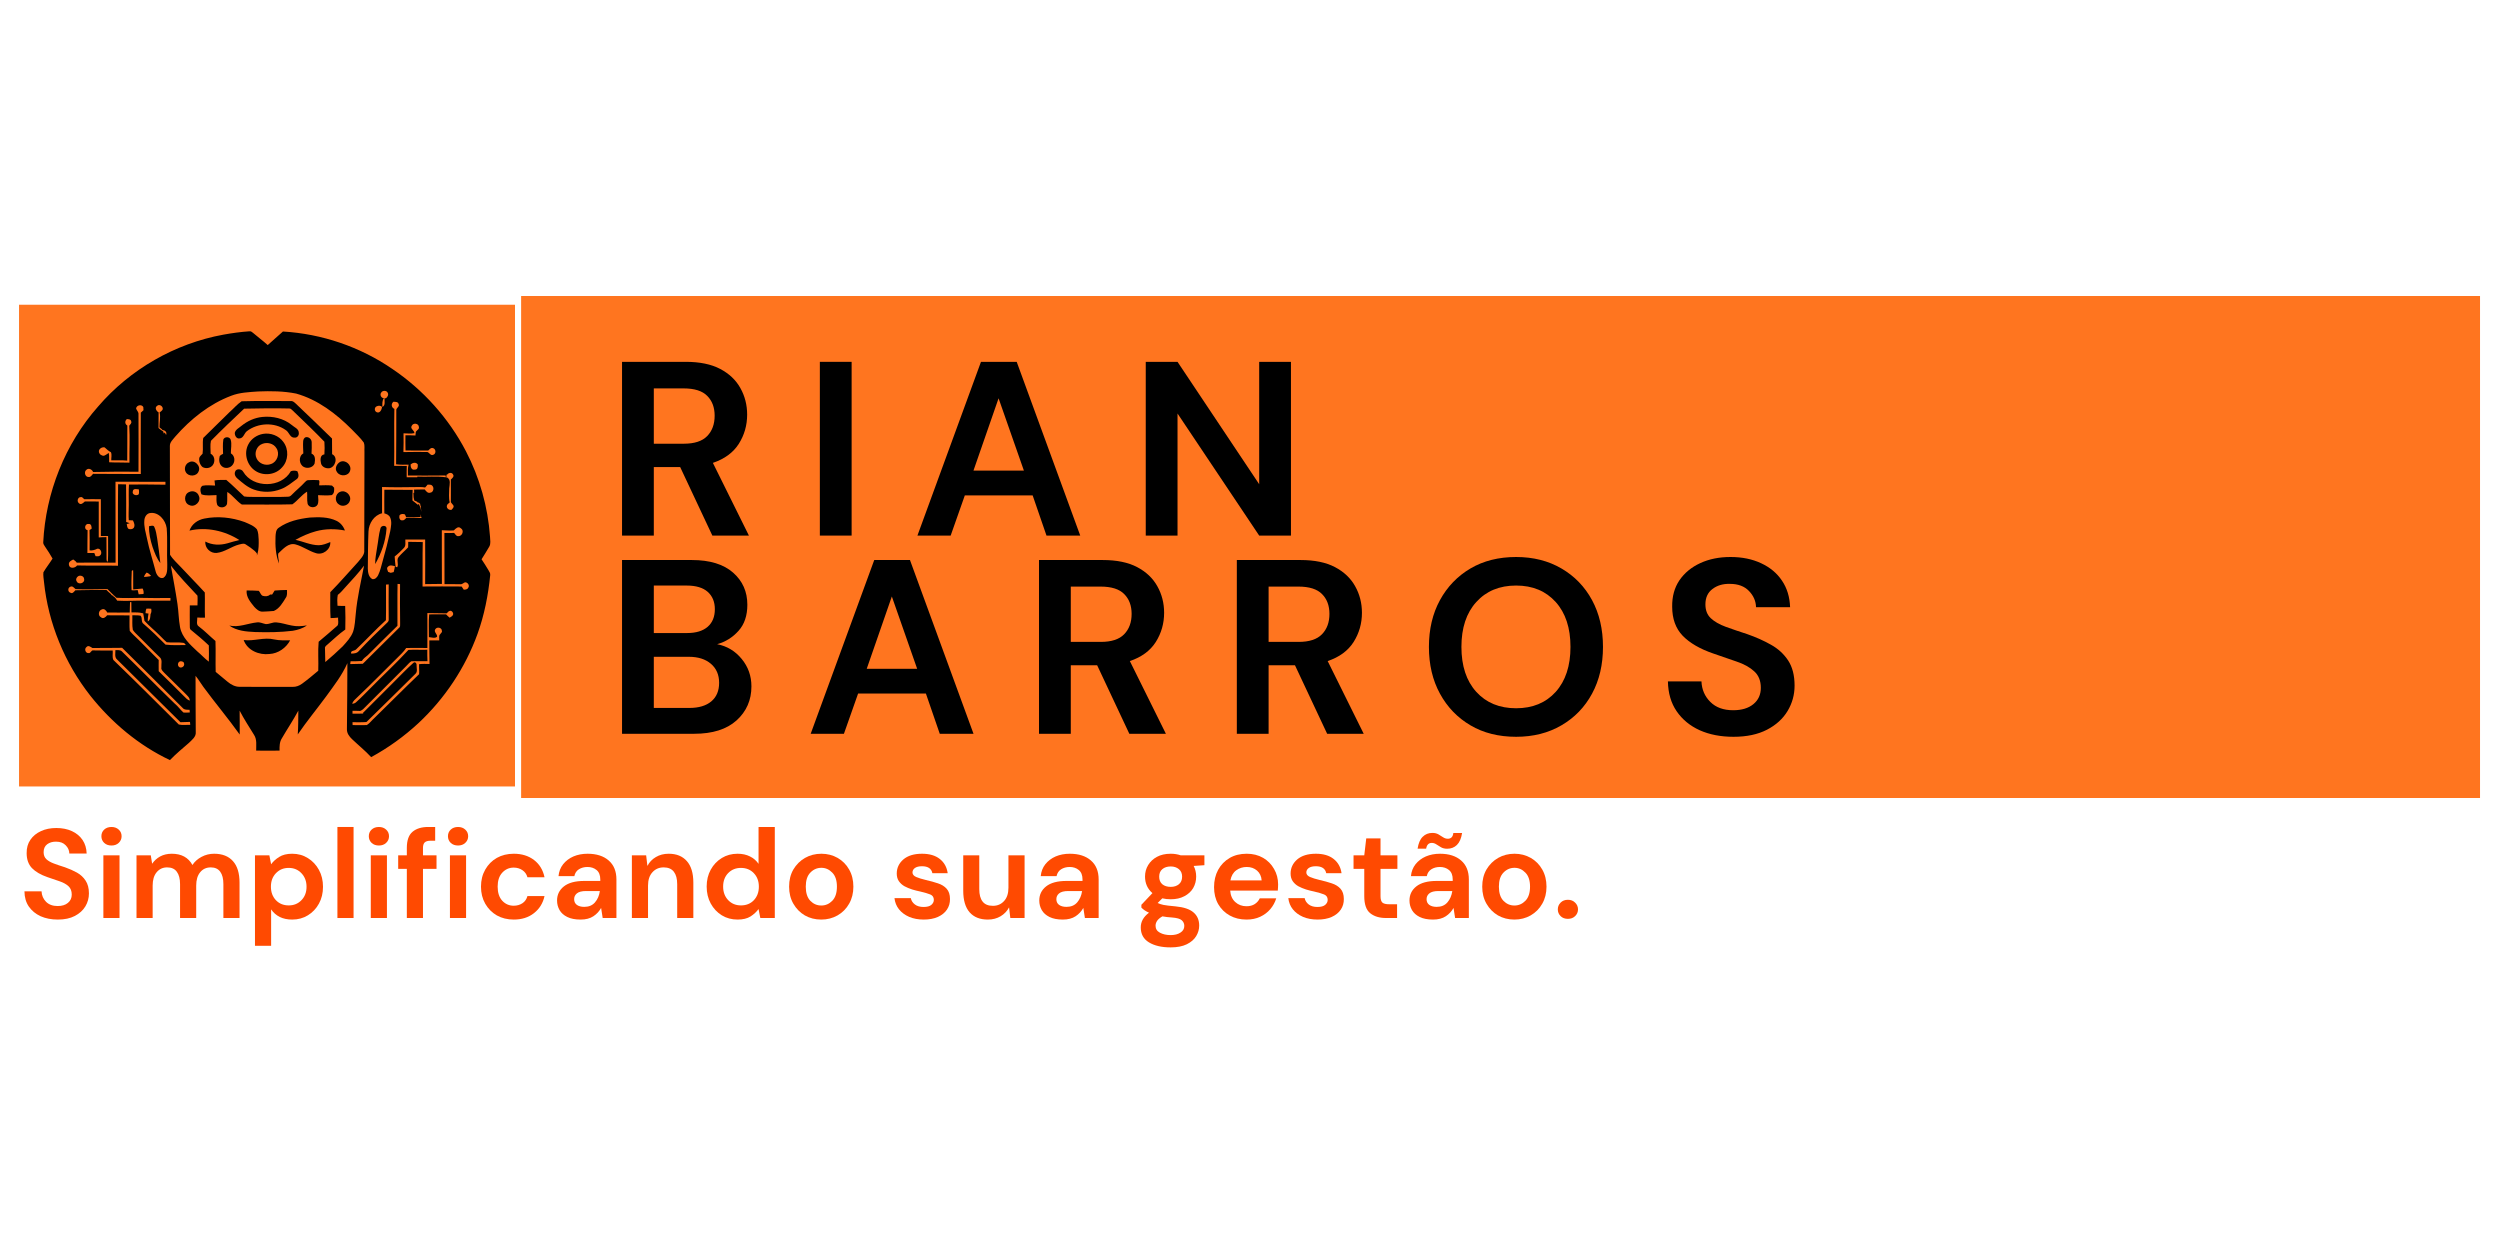
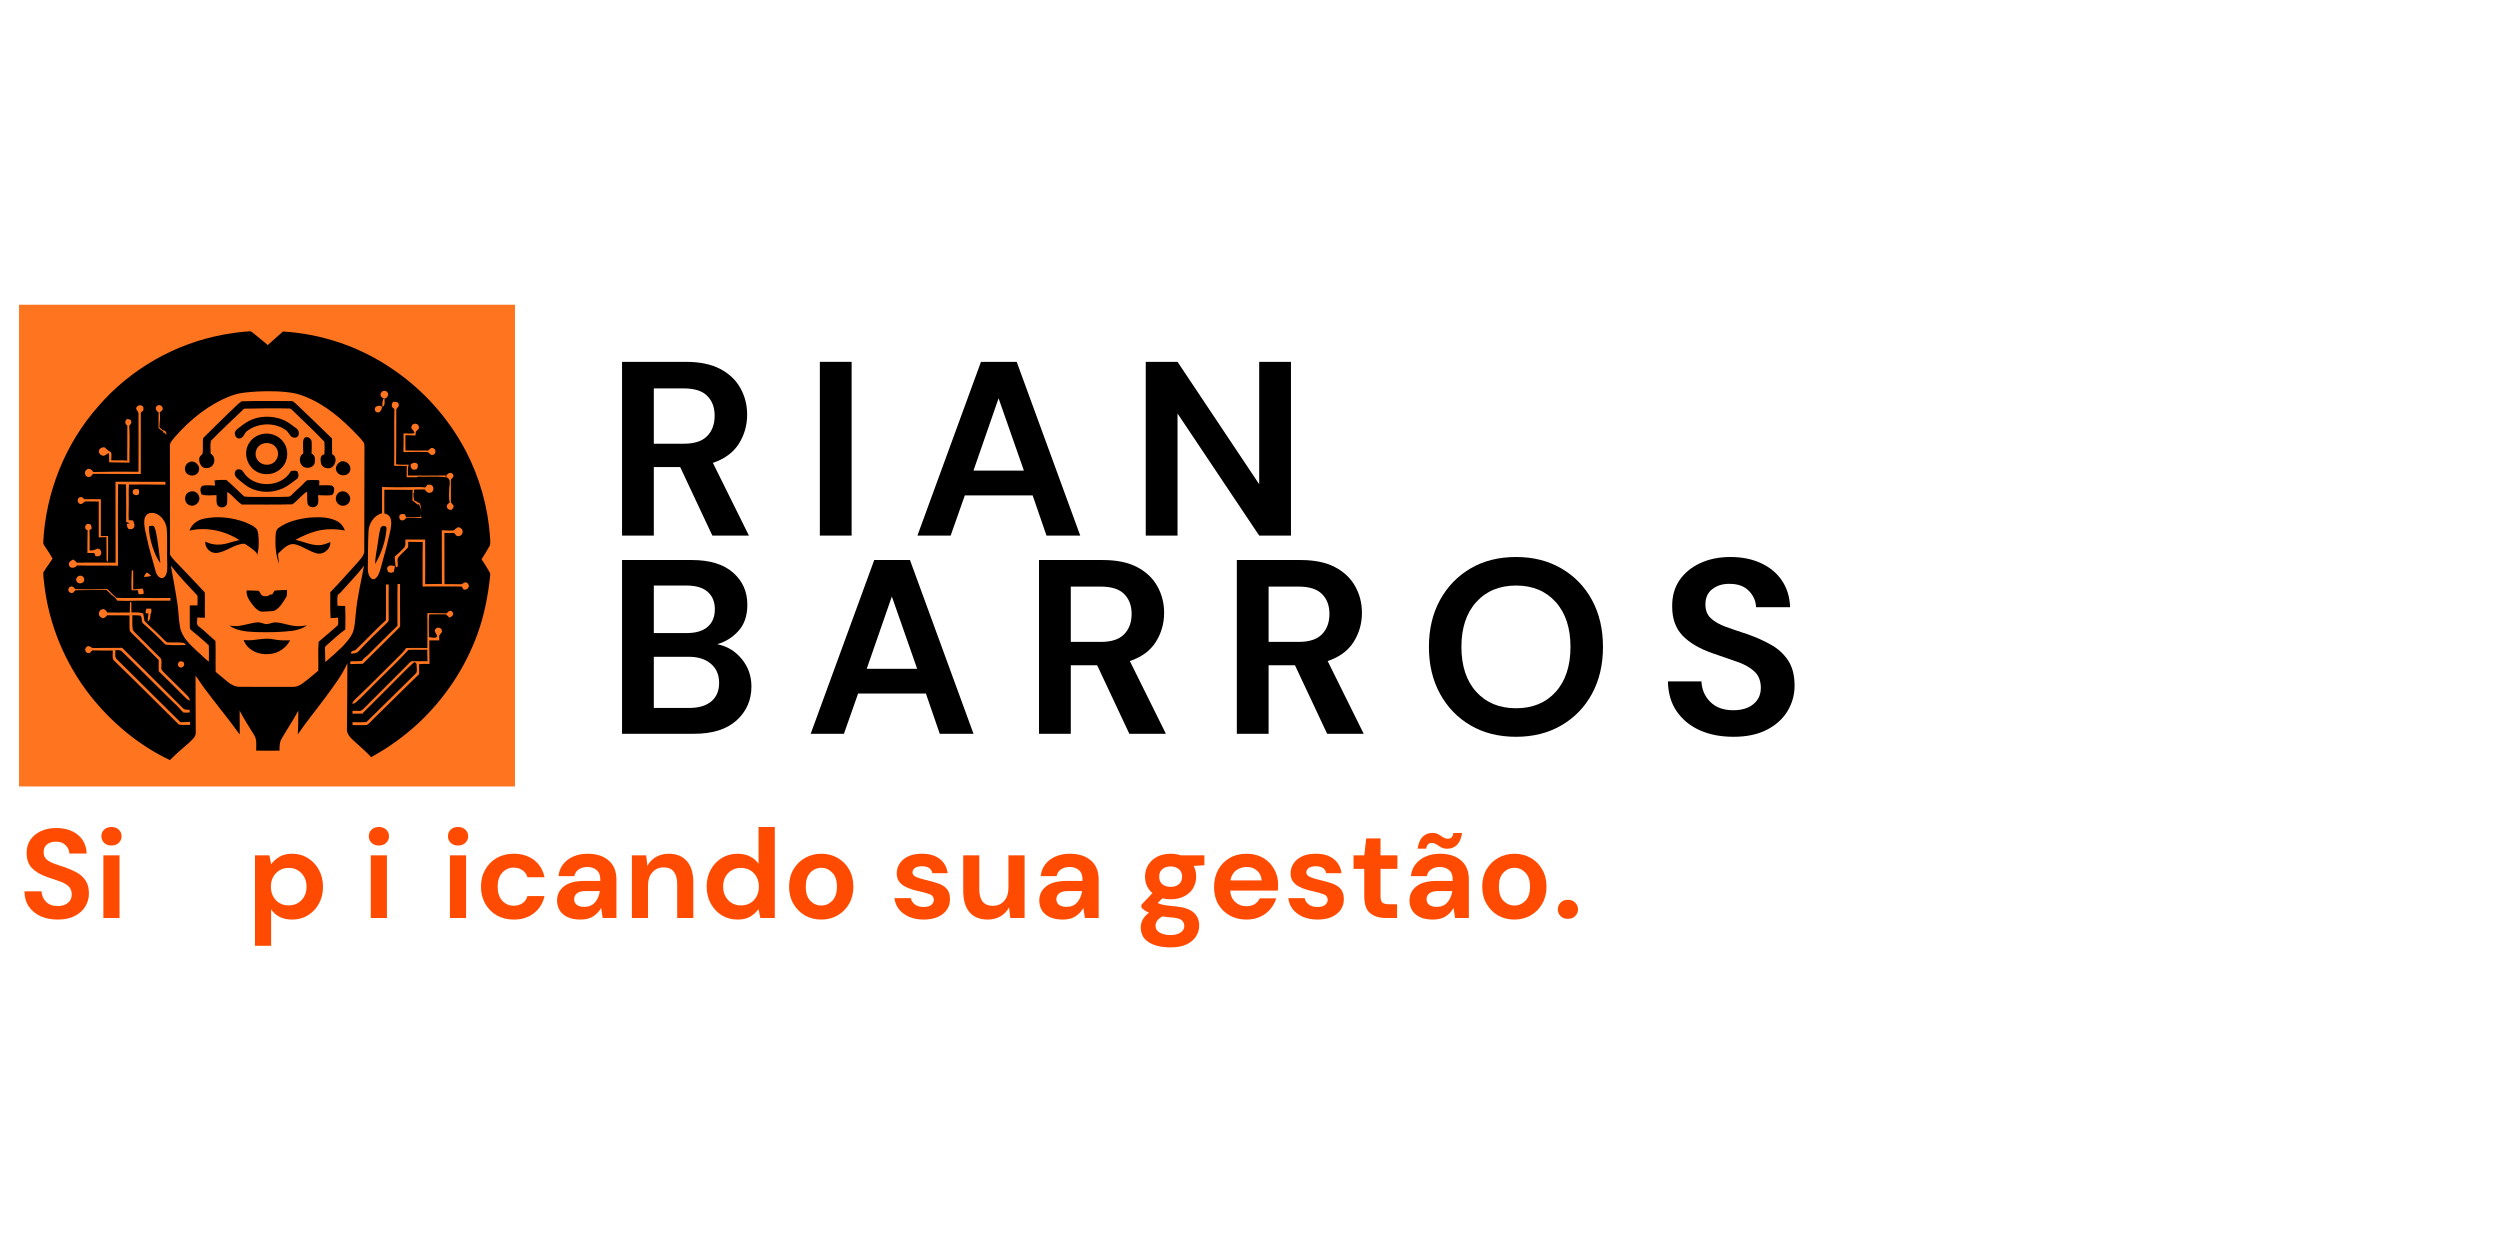
<svg xmlns="http://www.w3.org/2000/svg" width="500" zoomAndPan="magnify" viewBox="0 0 375 187.5" height="250" preserveAspectRatio="xMidYMid meet" version="1.0">
  <defs>
    <g />
    <clipPath id="406f6b16b8">
      <path d="M 76.168 1.402 L 370.145 1.402 L 370.145 76.699 L 76.168 76.699 Z M 76.168 1.402" clip-rule="nonzero" />
    </clipPath>
    <clipPath id="98ba4564e5">
-       <path d="M 0.168 0.402 L 294.145 0.402 L 294.145 75.699 L 0.168 75.699 Z M 0.168 0.402" clip-rule="nonzero" />
-     </clipPath>
+       </clipPath>
    <clipPath id="03e5e83c09">
      <rect x="0" width="295" y="0" height="76" />
    </clipPath>
    <clipPath id="f8f848afde">
      <path d="M 0.855 2.707 L 75.25 2.707 L 75.25 74.965 L 0.855 74.965 Z M 0.855 2.707" clip-rule="nonzero" />
    </clipPath>
    <clipPath id="4191d123d2">
      <path d="M 0.855 0.707 L 75.25 0.707 L 75.25 72.965 L 0.855 72.965 Z M 0.855 0.707" clip-rule="nonzero" />
    </clipPath>
    <clipPath id="b563836291">
      <rect x="0" width="76" y="0" height="73" />
    </clipPath>
    <clipPath id="4570128c27">
      <path d="M 4.441 6.652 L 72 6.652 L 72 71.16 L 4.441 71.16 Z M 4.441 6.652" clip-rule="nonzero" />
    </clipPath>
    <clipPath id="50c56d808d">
      <path d="M 88 0.805 L 276 0.805 L 276 80 L 88 80 Z M 88 0.805" clip-rule="nonzero" />
    </clipPath>
    <clipPath id="16eb0fe194">
      <rect x="0" width="188" y="0" height="80" />
    </clipPath>
    <clipPath id="c2892e8d06">
      <path d="M 0.652 75 L 237 75 L 237 100.855 L 0.652 100.855 Z M 0.652 75" clip-rule="nonzero" />
    </clipPath>
    <clipPath id="a444c86d12">
      <rect x="0" width="237" y="0" height="26" />
    </clipPath>
    <clipPath id="2642421b7b">
      <rect x="0" width="371" y="0" height="101" />
    </clipPath>
  </defs>
  <g transform="matrix(1, 0, 0, 1, 2, 43)">
    <g clip-path="url(#2642421b7b)">
      <g clip-path="url(#406f6b16b8)">
        <g transform="matrix(1, 0, 0, 1, 76, 1)">
          <g clip-path="url(#03e5e83c09)">
            <g clip-path="url(#98ba4564e5)">
              <path fill="#ff751f" d="M 0.168 0.402 L 294.004 0.402 L 294.004 75.699 L 0.168 75.699 Z M 0.168 0.402" fill-opacity="1" fill-rule="nonzero" />
            </g>
          </g>
        </g>
      </g>
      <g clip-path="url(#f8f848afde)">
        <g transform="matrix(1, 0, 0, 1, -0, 2)">
          <g clip-path="url(#b563836291)">
            <g clip-path="url(#4191d123d2)">
              <path fill="#ff751f" d="M 0.855 0.707 L 75.371 0.707 L 75.371 72.965 L 0.855 72.965 Z M 0.855 0.707" fill-opacity="1" fill-rule="nonzero" />
            </g>
          </g>
        </g>
      </g>
      <g clip-path="url(#4570128c27)">
        <path fill="#000000" d="M 70.234 40.891 C 70.621 40.258 71.027 39.637 71.387 39 C 71.648 38.555 71.52 38.004 71.504 37.516 C 71.188 33.055 69.957 28.664 67.895 24.695 C 65.312 19.73 61.457 15.445 56.824 12.324 C 52.004 9.02 46.27 7.07 40.441 6.727 C 39.688 7.418 38.91 8.066 38.16 8.762 C 37.453 8.125 36.672 7.547 35.949 6.926 C 35.805 6.812 35.633 6.652 35.418 6.695 C 34.102 6.781 32.789 6.969 31.504 7.199 C 24.242 8.527 17.504 12.398 12.711 17.984 C 7.758 23.586 4.844 30.918 4.484 38.367 C 4.469 38.609 4.641 38.801 4.758 39 C 5.148 39.578 5.551 40.172 5.883 40.789 C 5.449 41.484 4.93 42.133 4.512 42.84 C 4.453 43.316 4.555 43.809 4.598 44.285 C 5.234 50.477 7.703 56.453 11.543 61.348 C 14.746 65.387 18.816 68.809 23.492 71.016 C 24.375 70.094 25.371 69.27 26.336 68.434 C 26.785 67.984 27.434 67.523 27.363 66.816 C 27.332 64.004 27.348 61.188 27.332 58.371 C 27.766 58.891 28.098 59.484 28.504 60.031 C 30.277 62.441 32.211 64.738 33.957 67.18 C 33.973 65.98 33.945 64.797 33.945 63.598 C 34.594 64.855 35.375 66.039 36.109 67.234 C 36.57 67.93 36.414 68.809 36.426 69.59 C 37.598 69.602 38.766 69.617 39.934 69.59 C 39.922 68.969 39.922 68.316 40.266 67.77 C 41.074 66.371 41.984 65.027 42.75 63.598 C 42.734 64.781 42.75 65.98 42.664 67.164 C 44.004 65.199 45.52 63.367 46.934 61.445 C 48.09 59.844 49.316 58.285 50.109 56.469 C 50.109 59.773 50.066 63.078 50.039 66.398 C 50.023 66.988 50.398 67.48 50.805 67.871 C 51.758 68.781 52.781 69.602 53.676 70.57 C 56.246 69.168 58.629 67.453 60.777 65.461 C 64.719 61.777 67.793 57.16 69.625 52.094 C 70.652 49.25 71.23 46.277 71.531 43.273 C 71.574 42.984 71.387 42.738 71.258 42.508 C 70.926 41.945 70.578 41.41 70.234 40.891 Z M 64.98 28.133 L 65.035 28.246 C 65.223 27.914 65.773 27.785 65.961 28.176 C 66.164 28.477 65.832 28.738 65.629 28.926 C 65.645 30.008 65.629 31.078 65.629 32.16 C 65.57 32.52 66.062 32.648 66.047 32.996 C 66.02 33.199 65.844 33.312 65.73 33.473 C 65.238 33.574 64.82 33.082 65.125 32.648 C 65.238 32.562 65.355 32.461 65.457 32.359 C 65.281 31.668 65.383 30.961 65.383 30.254 C 65.426 29.691 65.672 28.941 65.051 28.609 L 64.949 28.664 C 64.965 28.492 64.965 28.32 64.98 28.133 Z M 58.527 21.996 C 59.074 21.996 59.625 22.098 60.156 21.969 C 60.172 21.551 59.48 21.305 59.754 20.887 C 59.957 20.379 60.82 20.48 60.836 21.059 C 60.938 21.461 60.332 21.551 60.359 21.926 C 60.344 22.027 60.332 22.227 60.316 22.328 C 59.812 22.285 59.32 22.285 58.816 22.285 C 58.816 23.051 58.801 23.801 58.828 24.566 C 59.969 24.582 61.098 24.594 62.238 24.582 C 62.426 24.395 62.656 24.105 62.957 24.219 C 63.422 24.352 63.449 25.102 62.957 25.23 C 62.523 25.402 62.379 24.727 61.961 24.797 C 60.809 24.781 59.668 24.797 58.512 24.812 C 58.539 23.844 58.555 22.922 58.527 21.996 Z M 60.215 27.438 C 59.727 27.555 59.566 27.035 59.594 26.66 C 59.914 26.387 60.387 26.285 60.664 26.66 C 60.691 26.992 60.676 27.469 60.215 27.438 Z M 57.012 17.262 C 57.285 17.293 57.703 17.234 57.789 17.594 C 58.008 18.012 57.371 18.172 57.445 18.574 C 57.457 21.262 57.43 23.961 57.414 26.645 C 58.035 26.73 58.672 26.703 59.293 26.703 C 59.133 27.238 59.203 27.785 59.191 28.332 C 61.066 28.348 62.945 28.332 64.836 28.32 C 64.848 28.391 64.863 28.52 64.879 28.594 C 63.465 28.391 62.035 28.566 60.605 28.492 L 60.59 28.594 C 60.059 28.578 59.535 28.594 59.004 28.594 C 59.004 28.031 58.988 27.453 59.016 26.891 C 58.383 26.875 57.762 26.875 57.125 26.875 C 57.168 24.031 57.098 21.176 57.156 18.332 C 56.691 18.129 56.637 17.578 57.012 17.262 Z M 55.191 15.875 C 55.379 15.543 55.973 15.543 56.145 15.891 C 56.332 16.195 56.145 16.539 55.887 16.742 L 55.684 16.727 C 55.652 17.16 55.855 17.824 55.352 18.043 C 55.352 17.594 55.309 17.102 55.582 16.715 C 55.176 16.742 54.918 16.18 55.191 15.875 Z M 54.516 17.941 C 54.758 17.824 55.133 17.812 55.309 18.055 C 55.266 18.445 54.977 19.039 54.516 18.836 C 54.125 18.676 54.125 18.098 54.516 17.941 Z M 53.273 36.719 C 53.316 35.535 54.094 34.281 55.309 33.992 C 55.309 32.68 55.309 31.363 55.309 30.051 C 56.953 30.109 58.598 30.094 60.246 30.066 C 60.75 30.066 61.27 30.023 61.773 30.125 C 61.906 29.98 62.02 29.836 62.148 29.691 C 62.379 29.719 62.656 29.648 62.828 29.848 C 63.16 30.137 63.031 30.859 62.539 30.902 C 62.164 31.031 61.906 30.672 61.703 30.414 C 61.168 30.426 60.648 30.426 60.113 30.441 C 60.113 30.555 60.129 30.801 60.129 30.918 L 60.012 30.934 C 60.027 31.148 60.027 31.379 60.043 31.598 C 60.07 31.754 60.113 31.914 60.145 32.074 C 60.289 32.129 60.434 32.188 60.578 32.262 L 60.578 32.332 C 60.852 32.406 61.152 32.477 61.008 32.836 L 61.109 32.809 C 61.125 33.125 61.168 33.445 61.211 33.777 C 61.141 33.398 61.051 33.012 60.852 32.691 L 60.922 32.504 L 60.691 32.723 C 60.418 32.504 60.145 32.289 59.867 32.074 C 59.867 31.539 59.867 31.004 59.898 30.484 C 58.484 30.469 57.07 30.469 55.652 30.457 C 55.652 31.641 55.625 32.824 55.652 34.008 C 55.984 34.094 56.348 34.254 56.504 34.582 C 56.824 35.234 56.648 36 56.535 36.676 C 56.203 38.191 55.828 39.695 55.395 41.18 C 55.191 41.887 55.047 42.625 54.715 43.289 C 54.559 43.605 54.254 43.938 53.852 43.867 C 53.285 43.562 53.188 42.855 53.172 42.293 C 53.199 40.414 53.188 38.566 53.273 36.719 Z M 61.039 34.137 C 61.082 34.25 61.125 34.367 61.168 34.496 C 61.184 34.555 61.227 34.656 61.242 34.699 C 60.477 34.672 59.727 34.727 58.961 34.672 C 58.785 34.828 58.629 35.09 58.352 35.047 C 57.949 35.117 57.832 34.613 57.922 34.309 C 58.109 34.051 58.469 34.062 58.742 34.164 C 58.801 34.297 58.859 34.441 58.918 34.57 C 59.637 34.629 60.375 34.613 61.098 34.555 C 61.082 34.453 61.051 34.238 61.039 34.137 Z M 55.898 44.688 C 56 44.688 56.203 44.676 56.305 44.66 C 56.273 46.406 56.305 48.168 56.305 49.914 C 56.332 50.117 56.219 50.262 56.086 50.391 C 54.629 51.777 53.199 53.176 51.828 54.648 C 51.555 54.996 51.094 55.039 50.676 55.039 C 50.531 54.547 51.195 54.664 51.426 54.402 C 52.926 52.973 54.34 51.43 55.887 50.027 C 55.93 48.254 55.887 46.477 55.898 44.688 Z M 56.219 42.781 C 56.145 42.539 55.93 42.207 56.203 42.004 C 56.461 41.699 56.91 41.844 57.242 41.93 C 57.184 42.219 57.141 42.523 57.055 42.812 C 56.938 42.84 56.723 42.898 56.605 42.926 C 56.52 42.898 56.316 42.828 56.219 42.781 Z M 23.09 41.688 C 23.074 42.363 23.16 43.258 22.496 43.68 C 21.906 43.867 21.488 43.23 21.355 42.738 C 20.926 41.078 20.391 39.449 20.043 37.758 C 19.855 36.863 19.566 35.969 19.652 35.047 C 19.684 34.57 19.957 34.078 20.449 33.965 C 21.762 33.719 22.844 35.016 23.004 36.215 C 23.148 38.035 23.004 39.867 23.09 41.688 Z M 20.664 43.375 C 20.621 43.391 20.52 43.434 20.477 43.445 C 20.188 43.504 19.883 43.52 19.598 43.547 C 19.668 43.289 19.812 43.07 19.984 42.883 C 20.262 42.957 20.461 43.172 20.664 43.375 Z M 21.559 17.883 C 21.906 17.535 22.539 17.984 22.395 18.43 C 22.297 18.617 22.109 18.734 21.949 18.863 C 22.109 19.602 21.918 20.352 21.918 21.102 C 22.062 21.219 22.195 21.332 22.34 21.434 L 22.34 21.508 C 22.742 21.52 23.09 21.809 22.914 22.242 C 22.871 22.156 22.773 21.953 22.715 21.867 L 22.57 22.039 C 22.539 21.938 22.512 21.824 22.484 21.723 C 22.223 21.578 22.008 21.391 21.777 21.203 C 21.777 20.422 21.789 19.629 21.789 18.852 C 21.457 18.691 21.156 18.145 21.559 17.883 Z M 13.691 24.105 C 13.996 24.379 14.285 24.652 14.645 24.84 C 14.805 25.215 14.672 25.664 14.688 26.055 C 15.48 26.066 16.289 26.008 17.086 26.098 C 17.086 24.336 17.113 22.59 17.098 20.828 C 16.707 20.598 16.707 20.148 17.027 19.859 C 17.273 19.875 17.617 19.875 17.676 20.191 C 17.805 20.453 17.531 20.668 17.387 20.855 C 17.504 22.703 17.387 24.551 17.418 26.398 C 16.406 26.355 15.383 26.398 14.371 26.34 C 14.34 25.879 14.414 25.402 14.312 24.941 C 14.082 25.086 13.867 25.258 13.605 25.359 C 13.273 25.402 12.898 25.145 12.84 24.797 C 12.754 24.352 13.289 24.02 13.691 24.105 Z M 10.949 27.48 C 11.281 27.148 11.816 27.41 11.961 27.801 C 14.227 27.742 16.508 27.742 18.773 27.758 C 18.773 24.883 18.801 22.012 18.773 19.141 C 18.816 18.809 18.512 18.574 18.414 18.285 C 18.457 17.766 19.25 17.594 19.496 18.055 C 19.508 18.215 19.523 18.375 19.523 18.531 C 19.395 18.648 19.25 18.762 19.121 18.895 C 19.133 21.969 19.09 25.027 19.121 28.102 C 16.738 28.074 14.34 28.117 11.961 28.074 C 11.773 28.277 11.613 28.594 11.281 28.551 C 10.777 28.566 10.547 27.801 10.949 27.48 Z M 10.141 31.566 C 10.371 31.523 10.488 31.785 10.645 31.883 C 11.469 31.855 12.305 31.883 13.129 31.883 C 13.156 33.719 13.102 35.566 13.129 37.398 C 13.488 37.398 13.852 37.398 14.211 37.398 C 14.195 38.668 14.254 39.938 14.184 41.211 C 14.152 41.211 14.082 41.223 14.055 41.223 C 13.953 41.008 13.98 40.762 13.98 40.531 C 13.98 39.551 13.98 38.555 13.965 37.57 C 13.578 37.57 13.188 37.586 12.812 37.617 C 12.797 35.824 12.812 34.035 12.812 32.23 C 12.117 32.203 11.426 32.23 10.734 32.215 C 10.5 32.418 10.156 32.793 9.852 32.492 C 9.461 32.215 9.68 31.523 10.141 31.566 Z M 11.297 35.594 C 11.699 35.551 11.758 36.027 11.742 36.316 C 11.672 36.359 11.512 36.461 11.426 36.504 C 11.453 37.527 11.453 38.539 11.441 39.562 C 11.844 39.605 12.234 39.492 12.594 39.305 C 13.145 39.188 13.418 40.098 12.957 40.359 C 12.77 40.488 12.539 40.43 12.336 40.43 C 12.277 40.27 12.207 40.113 12.148 39.953 C 11.801 39.953 11.453 39.953 11.109 39.953 C 11.121 38.812 11.109 37.672 11.137 36.531 C 10.547 36.43 10.719 35.508 11.297 35.594 Z M 8.984 40.922 C 9.188 41.051 9.375 41.195 9.508 41.398 C 11.453 41.41 13.391 41.367 15.336 41.398 C 15.324 37.355 15.336 33.301 15.324 29.258 C 17.82 29.273 20.316 29.258 22.816 29.273 C 22.816 29.387 22.816 29.59 22.816 29.703 C 20.996 29.691 19.164 29.648 17.344 29.676 C 17.273 30.699 17.328 31.727 17.316 32.75 C 17.316 33.516 17.258 34.281 17.316 35.031 C 17.516 35.047 17.719 35.047 17.938 35.059 C 18.109 35.391 18.297 35.84 18.051 36.188 C 17.879 36.402 17.574 36.402 17.344 36.359 C 17.055 36.23 17.07 35.867 17.012 35.609 C 17.129 35.578 17.359 35.508 17.461 35.48 C 17.285 35.406 17.098 35.348 16.926 35.293 C 16.926 33.414 16.941 31.539 16.91 29.66 C 16.508 29.66 16.117 29.648 15.715 29.633 C 15.668 33.703 15.699 37.773 15.699 41.859 C 13.648 41.801 11.613 41.875 9.562 41.816 C 9.273 42.25 8.395 42.352 8.336 41.699 C 8.266 41.254 8.699 41.078 8.984 40.922 Z M 19.395 45.281 C 19.523 45.539 19.582 45.812 19.523 46.102 C 19.277 46.117 19.031 46.133 18.801 46.145 C 18.746 45.93 18.699 45.715 18.656 45.512 C 18.355 45.527 18.035 45.582 17.734 45.527 C 17.691 44.559 17.719 43.59 17.762 42.637 C 17.82 42.594 17.922 42.523 17.965 42.496 C 17.965 42.582 17.98 42.77 17.98 42.855 C 17.98 43.707 17.98 44.559 17.98 45.41 C 18.441 45.367 18.918 45.324 19.395 45.281 Z M 17.922 30.699 C 17.965 30.227 18.512 30.367 18.832 30.414 C 18.832 30.656 18.902 30.918 18.801 31.148 C 18.469 31.438 17.762 31.207 17.922 30.699 Z M 9.508 44.211 C 9.316 43.938 9.477 43.59 9.723 43.434 C 10.055 43.23 10.602 43.418 10.617 43.852 C 10.777 44.473 9.75 44.773 9.508 44.211 Z M 8.582 45.914 C 8.148 45.785 8.133 45.164 8.555 45.008 C 8.887 44.832 9.102 45.195 9.332 45.367 C 10.934 45.453 12.539 45.367 14.125 45.367 C 14.559 45.812 15.004 46.246 15.469 46.664 C 16.68 46.738 17.891 46.695 19.09 46.68 C 20.578 46.723 22.078 46.711 23.566 46.695 C 23.566 46.797 23.566 46.996 23.566 47.098 C 22.324 47.086 21.066 47.129 19.828 47.098 C 18.414 47.07 16.996 47.188 15.582 47.098 C 15.426 46.84 15.25 46.578 14.977 46.434 L 15.02 46.363 C 14.848 46.363 14.719 46.289 14.645 46.117 C 14.398 45.914 14.184 45.715 13.965 45.496 C 12.406 45.496 10.863 45.496 9.305 45.539 C 9.117 45.742 8.871 46.102 8.582 45.914 Z M 22.828 53.695 C 21.777 52.629 20.691 51.574 19.551 50.594 C 19.105 50.316 19.41 49.684 19.078 49.352 C 18.672 49.266 18.254 49.309 17.848 49.293 C 17.879 50.016 17.793 50.75 17.922 51.473 C 18.137 51.832 18.469 52.094 18.758 52.398 C 19.828 53.438 20.852 54.531 21.934 55.559 C 22.41 55.934 22.164 56.598 22.207 57.117 C 22.137 57.465 22.426 57.68 22.629 57.91 C 23.668 58.934 24.707 59.961 25.746 60.984 C 26.047 61.316 26.469 61.605 26.469 62.098 C 26.105 61.98 25.848 61.68 25.586 61.418 C 24.344 60.164 23.074 58.922 21.805 57.68 C 21.789 57.117 21.805 56.555 21.805 56.004 C 20.793 54.98 19.785 53.957 18.758 52.945 C 18.324 52.512 17.848 52.109 17.461 51.633 C 17.387 50.852 17.445 50.074 17.43 49.309 C 16.305 49.293 15.191 49.309 14.066 49.293 C 13.867 49.566 13.488 49.887 13.156 49.598 C 12.652 49.363 12.77 48.559 13.273 48.414 C 13.633 48.238 13.938 48.57 14.082 48.875 C 15.207 48.891 16.332 48.891 17.461 48.875 C 17.488 48.355 17.473 47.836 17.504 47.316 C 17.547 47.316 17.648 47.316 17.703 47.316 C 17.719 47.836 17.719 48.34 17.719 48.859 C 18.312 48.859 18.902 48.832 19.48 49.004 C 19.566 49.379 19.598 49.754 19.668 50.117 C 20.375 50.91 21.211 51.559 21.965 52.324 C 22.309 52.656 22.641 53.031 23.016 53.336 C 23.824 53.438 24.664 53.293 25.473 53.422 C 25.672 53.438 25.773 53.609 25.875 53.754 C 24.895 53.77 23.855 53.812 22.828 53.695 Z M 24.836 57.016 C 24.574 56.77 24.691 56.234 25.082 56.191 C 25.297 56.18 25.613 56.266 25.613 56.539 C 25.746 56.957 25.141 57.332 24.836 57.016 Z M 19.828 48.977 C 19.828 48.746 19.871 48.512 19.957 48.297 C 20.203 48.281 20.449 48.297 20.68 48.312 C 20.734 48.586 20.734 48.875 20.578 49.121 C 20.535 49.523 20.578 49.984 20.172 50.219 C 20.145 49.812 20.215 49.422 20.273 49.035 C 20.16 49.035 19.93 49.004 19.828 48.977 Z M 24.82 65.676 C 21.559 62.441 18.312 59.18 15.004 55.992 C 14.805 55.559 14.949 55.039 14.906 54.578 C 13.938 54.578 12.984 54.59 12.02 54.562 C 11.672 54.477 11.629 55.008 11.309 54.965 C 10.832 55.023 10.59 54.332 10.977 54.055 C 11.254 53.738 11.598 54.043 11.859 54.199 C 13.344 54.215 14.832 54.172 16.32 54.172 C 19.352 57.176 22.395 60.176 25.414 63.207 C 25.672 63.512 26.09 63.453 26.438 63.469 C 26.453 63.57 26.453 63.77 26.469 63.871 C 26.137 63.871 25.816 63.93 25.5 63.871 C 25.051 63.453 24.691 62.934 24.199 62.531 C 21.531 59.945 18.934 57.289 16.277 54.707 C 16.016 54.445 15.625 54.547 15.309 54.52 C 15.324 54.953 15.18 55.473 15.469 55.832 C 18.672 58.992 21.875 62.156 25.066 65.332 C 25.543 65.301 26.02 65.316 26.496 65.285 C 26.512 65.43 26.523 65.59 26.539 65.734 C 25.961 65.707 25.371 65.805 24.82 65.676 Z M 29.324 56.25 C 28.703 55.789 28.184 55.195 27.594 54.707 C 26.523 53.695 25.297 52.613 25.008 51.082 C 24.793 49.93 24.793 48.758 24.621 47.605 C 24.344 45.668 23.957 43.75 23.625 41.832 C 24.852 43.434 26.25 44.875 27.621 46.348 C 27.664 46.84 27.621 47.328 27.621 47.805 C 27.23 47.805 26.855 47.805 26.469 47.805 C 26.438 48.801 26.48 49.785 26.469 50.781 C 26.496 51.012 26.41 51.312 26.625 51.473 C 27.551 52.223 28.457 52.988 29.324 53.812 C 29.355 54.621 29.34 55.43 29.324 56.25 Z M 45.738 57.609 C 44.945 58.273 44.148 58.949 43.312 59.555 C 42.906 59.859 42.402 60.047 41.898 60.031 C 39.258 60.02 36.602 60.047 33.957 60.02 C 33.266 60.031 32.645 59.688 32.125 59.254 C 31.535 58.746 30.941 58.273 30.352 57.781 C 30.305 56.234 30.379 54.691 30.32 53.148 C 29.484 52.441 28.719 51.645 27.84 50.98 C 27.363 50.691 27.621 50.074 27.594 49.625 C 27.984 49.652 28.359 49.668 28.746 49.652 C 28.691 48.398 28.762 47.129 28.719 45.871 C 27.562 44.586 26.336 43.375 25.168 42.105 C 24.605 41.484 23.941 40.934 23.508 40.215 C 23.523 34.773 23.465 29.344 23.48 23.902 C 23.465 23.309 23.969 22.906 24.301 22.473 C 26.598 19.859 29.398 17.609 32.672 16.367 C 33.957 15.863 35.359 15.82 36.715 15.719 C 38.621 15.645 40.539 15.66 42.418 16.035 C 45.664 16.945 48.422 19.051 50.773 21.418 C 51.383 22.07 52.059 22.66 52.578 23.398 C 52.738 23.828 52.637 24.32 52.668 24.781 C 52.668 29.793 52.637 34.801 52.637 39.793 C 52.551 40.402 52.059 40.848 51.699 41.312 C 50.312 42.812 48.984 44.371 47.543 45.828 C 47.543 47.129 47.512 48.414 47.586 49.711 C 47.961 49.711 48.336 49.684 48.711 49.641 C 48.684 50.027 48.84 50.492 48.625 50.836 C 47.672 51.645 46.762 52.484 45.797 53.262 C 45.664 54.719 45.797 56.164 45.738 57.609 Z M 49.402 53.957 C 48.566 54.766 47.688 55.559 46.793 56.309 C 46.793 55.617 46.746 54.938 46.746 54.246 C 46.703 53.941 47.008 53.797 47.18 53.625 C 48.047 52.887 48.855 52.078 49.793 51.43 C 49.824 50.246 49.824 49.062 49.777 47.895 C 49.391 47.879 49 47.906 48.625 47.863 C 48.582 47.316 48.566 46.766 48.668 46.234 C 49.102 45.914 49.434 45.48 49.793 45.094 C 50.762 44.039 51.742 42.984 52.609 41.844 C 52.16 44.227 51.582 46.609 51.367 49.035 C 51.266 49.941 51.25 50.883 50.961 51.762 C 50.645 52.613 49.996 53.293 49.402 53.957 Z M 50.531 56.613 C 50.543 56.512 50.574 56.293 50.586 56.191 C 51.148 56.191 51.715 56.191 52.277 56.148 C 52.492 55.789 52.84 55.543 53.156 55.285 C 54.645 53.812 56.102 52.324 57.617 50.867 C 57.633 48.773 57.59 46.68 57.633 44.586 C 57.734 44.586 57.922 44.617 58.008 44.617 C 57.992 46.566 57.992 48.527 58.02 50.477 C 57.992 50.664 58.066 50.91 57.949 51.082 C 56.102 52.902 54.27 54.75 52.422 56.566 C 51.801 56.582 51.164 56.598 50.531 56.613 Z M 65.902 49.309 C 65.789 49.48 65.586 49.539 65.441 49.652 C 65.254 49.496 65.066 49.32 64.906 49.148 C 64.07 49.176 63.219 49.121 62.379 49.164 C 62.266 50.289 62.352 51.43 62.336 52.57 C 62.742 52.598 63.23 52.801 63.562 52.512 C 63.621 52.109 63.043 51.805 63.277 51.414 C 63.508 50.969 64.285 51.113 64.285 51.633 C 64.359 51.848 64.113 51.977 64.027 52.137 C 63.766 52.367 63.926 52.758 63.883 53.059 C 63.391 53.059 62.887 53.059 62.395 53.059 C 62.41 54.246 62.395 55.414 62.426 56.598 C 61.906 56.582 61.383 56.566 60.863 56.625 C 60.836 57.133 60.91 57.621 60.863 58.129 C 58.598 60.293 56.391 62.531 54.137 64.723 C 53.762 65.055 53.461 65.488 53.027 65.762 C 52.32 65.793 51.598 65.762 50.891 65.762 C 50.891 65.664 50.875 65.445 50.875 65.332 C 51.57 65.332 52.277 65.359 52.969 65.301 C 55.438 62.906 57.879 60.465 60.332 58.055 C 60.664 57.738 60.477 57.219 60.488 56.812 C 60.531 56.555 60.289 56.18 60.012 56.426 C 58.945 57.375 57.965 58.43 56.938 59.441 C 55.422 60.941 53.922 62.441 52.422 63.957 L 52.523 64.031 C 51.973 64.059 51.426 64.059 50.875 64.047 C 50.875 63.945 50.875 63.727 50.875 63.625 C 51.266 63.625 51.641 63.613 52.031 63.641 C 52.191 63.57 52.348 63.496 52.477 63.367 C 54.613 61.215 56.766 59.078 58.918 56.93 C 59.176 56.684 59.395 56.379 59.695 56.191 C 60.504 56.148 61.312 56.207 62.121 56.18 C 62.105 55.602 62.078 55.039 62.094 54.461 C 61.152 54.504 60.199 54.418 59.262 54.488 C 57.445 56.48 55.453 58.301 53.562 60.234 C 52.855 60.926 52.191 61.648 51.438 62.312 C 51.266 62.488 51.051 62.559 50.82 62.559 C 50.949 62.156 51.293 61.879 51.582 61.605 C 53.852 59.457 56.031 57.203 58.266 55.008 C 58.512 54.766 58.73 54.488 58.93 54.199 C 59.984 54.172 61.051 54.199 62.105 54.199 C 62.105 52.453 62.121 50.707 62.105 48.961 C 63.059 48.988 64.027 48.977 64.992 49.004 C 65.152 48.891 65.27 48.645 65.484 48.629 C 65.773 48.527 66.133 49.02 65.902 49.309 Z M 68.211 45.195 C 68.082 45.438 67.809 45.438 67.562 45.453 C 67.461 45.293 67.348 45.137 67.246 44.977 C 65.297 44.961 63.332 44.961 61.383 44.977 C 61.414 42.754 61.355 40.531 61.414 38.309 C 60.691 38.293 59.957 38.277 59.234 38.277 C 59.234 38.555 59.219 38.828 59.219 39.102 C 58.758 39.605 58.223 40.027 57.789 40.559 C 57.414 40.992 57.863 41.645 57.574 42.09 C 57.516 42.074 57.402 42.031 57.344 42.02 C 57.27 41.5 57.242 40.992 57.199 40.473 C 57.703 40.082 58.164 39.637 58.598 39.176 C 58.918 38.844 58.773 38.336 58.801 37.934 C 59.797 37.934 60.793 37.934 61.773 37.934 C 61.805 40.156 61.773 42.379 61.773 44.617 C 62.613 44.586 63.449 44.617 64.285 44.586 C 64.258 41.902 64.285 39.219 64.273 36.531 C 64.879 36.562 65.469 36.605 66.074 36.562 C 66.352 36.289 66.738 35.867 67.129 36.242 C 67.68 36.562 67.332 37.473 66.727 37.426 C 66.422 37.441 66.293 37.125 66.121 36.938 C 65.645 36.953 65.152 36.965 64.66 36.953 C 64.691 39.508 64.648 42.062 64.676 44.617 C 65.457 44.617 66.234 44.617 67.016 44.629 C 67.305 44.688 67.504 44.441 67.75 44.344 C 68.168 44.328 68.516 44.848 68.211 45.195 Z M 68.211 45.195" fill-opacity="1" fill-rule="nonzero" />
      </g>
      <path fill="#000000" d="M 29.672 27.004 C 30.32 26.586 30.336 25.402 29.598 25.07 C 29.598 24.422 29.5 23.742 29.641 23.121 C 31.258 21.477 32.934 19.891 34.621 18.301 C 36.859 18.258 39.098 18.215 41.336 18.273 C 41.582 18.23 41.738 18.43 41.898 18.574 C 43.5 20.121 45.117 21.648 46.66 23.254 C 46.703 23.887 46.703 24.523 46.66 25.156 C 45.984 25.23 46.039 26.023 46.156 26.516 C 46.285 27.051 46.891 27.293 47.383 27.238 C 48.32 27.105 48.754 25.547 47.816 25.129 C 47.801 24.352 47.801 23.555 47.801 22.777 C 45.996 21.016 44.191 19.27 42.359 17.535 C 42.145 17.348 41.926 17.117 41.609 17.16 C 39.156 17.16 36.699 17.117 34.246 17.191 C 33.57 17.637 33.051 18.285 32.43 18.82 C 31.129 20.121 29.785 21.391 28.488 22.691 C 28.344 23.469 28.504 24.277 28.387 25.059 C 28.227 25.258 27.984 25.418 27.895 25.676 C 27.809 26.168 27.996 26.719 28.371 27.051 C 28.762 27.281 29.297 27.266 29.672 27.004 Z M 29.672 27.004" fill-opacity="1" fill-rule="nonzero" />
      <path fill="#000000" d="M 42.188 22.645 C 42.59 22.691 42.879 22.285 42.82 21.926 C 42.82 21.305 42.145 21.102 41.754 20.742 C 40.527 19.746 38.895 19.383 37.336 19.543 C 36.195 19.66 35.129 20.148 34.246 20.855 C 33.887 21.176 33.367 21.391 33.223 21.895 C 33.18 22.301 33.469 22.863 33.945 22.762 C 34.535 22.719 34.621 21.996 35.027 21.68 C 36.672 20.41 39.156 20.293 40.859 21.508 C 41.379 21.809 41.492 22.703 42.188 22.645 Z M 42.188 22.645" fill-opacity="1" fill-rule="nonzero" />
      <path fill="#000000" d="M 37.453 22.082 C 36.543 22.242 35.691 22.805 35.258 23.641 C 34.52 25 35.043 26.816 36.324 27.641 C 37.555 28.449 39.344 28.234 40.309 27.105 C 41.277 26.098 41.348 24.395 40.496 23.281 C 39.82 22.344 38.578 21.883 37.453 22.082 Z M 38.648 26.602 C 37.84 26.918 36.844 26.559 36.484 25.75 C 36.094 24.957 36.5 23.887 37.336 23.586 C 38.074 23.281 39.039 23.512 39.457 24.219 C 40.02 25.027 39.59 26.297 38.648 26.602 Z M 38.648 26.602" fill-opacity="1" fill-rule="nonzero" />
-       <path fill="#000000" d="M 30.957 25.418 C 30.824 25.922 30.84 26.543 31.258 26.918 C 31.734 27.383 32.586 27.223 32.934 26.672 C 33.309 26.141 33.207 25.344 32.629 25 C 32.617 24.32 32.805 23.613 32.602 22.949 C 32.441 22.473 31.707 22.473 31.504 22.906 C 31.391 23.613 31.445 24.352 31.461 25.07 C 31.289 25.172 31.086 25.246 30.957 25.418 Z M 30.957 25.418" fill-opacity="1" fill-rule="nonzero" />
      <path fill="#000000" d="M 43.559 27.035 C 44.105 27.336 44.945 27.148 45.188 26.531 C 45.277 25.996 45.348 25.289 44.727 25.043 C 44.754 24.48 44.785 23.918 44.754 23.34 C 44.754 22.906 44.352 22.516 43.918 22.574 C 43.617 22.617 43.484 22.934 43.473 23.211 C 43.43 23.816 43.484 24.406 43.5 25.012 C 42.75 25.418 42.836 26.645 43.559 27.035 Z M 43.559 27.035" fill-opacity="1" fill-rule="nonzero" />
      <path fill="#000000" d="M 27.781 27.727 C 28.199 26.918 27.176 25.879 26.367 26.34 C 25.805 26.559 25.559 27.324 25.875 27.828 C 26.266 28.535 27.492 28.492 27.781 27.727 Z M 27.781 27.727" fill-opacity="1" fill-rule="nonzero" />
      <path fill="#000000" d="M 50.516 27.598 C 50.789 26.762 49.824 25.895 49.016 26.285 C 48.496 26.574 48.148 27.293 48.551 27.812 C 49 28.535 50.285 28.449 50.516 27.598 Z M 50.516 27.598" fill-opacity="1" fill-rule="nonzero" />
      <path fill="#000000" d="M 33.598 28.766 C 34.363 29.418 35.129 30.109 36.094 30.441 C 37.395 30.902 38.867 30.875 40.137 30.367 C 41.016 30.051 41.738 29.418 42.488 28.883 C 42.906 28.609 42.793 28.074 42.605 27.684 C 42.289 27.57 41.941 27.57 41.625 27.684 C 40.207 30.227 35.949 30.27 34.477 27.758 C 34.262 27.324 33.426 27.223 33.266 27.758 C 33.121 28.117 33.293 28.52 33.598 28.766 Z M 33.598 28.766" fill-opacity="1" fill-rule="nonzero" />
      <path fill="#000000" d="M 47.758 31.266 C 48.148 31.031 48.148 30.555 48.117 30.152 C 48.004 30.051 47.902 29.938 47.801 29.836 C 47.168 29.75 46.516 29.793 45.883 29.805 C 45.84 29.562 46.012 29.23 45.824 29.027 C 45.277 28.984 44.742 28.984 44.191 29.027 C 43.992 29.039 43.848 29.215 43.715 29.344 C 43.141 29.98 42.461 30.512 41.867 31.121 C 41.68 31.309 41.492 31.523 41.203 31.508 C 39.617 31.582 38.016 31.523 36.426 31.539 C 35.82 31.523 35.215 31.566 34.621 31.465 C 33.727 30.645 32.875 29.762 31.938 28.984 C 31.348 29.012 30.754 28.953 30.176 29.07 C 30.207 29.328 30.234 29.574 30.262 29.836 C 29.641 29.82 28.992 29.734 28.371 29.863 C 27.926 30.152 28.055 30.73 28.215 31.148 C 28.934 31.422 29.73 31.266 30.48 31.266 C 30.48 31.742 30.422 32.215 30.566 32.68 C 30.824 33.301 31.91 33.227 32.055 32.562 C 32.125 31.973 32.055 31.379 32.098 30.789 C 32.918 31.309 33.469 32.16 34.277 32.68 C 36.801 32.664 39.328 32.723 41.855 32.648 C 42.648 32.102 43.227 31.25 44.062 30.746 C 44.121 31.336 44.02 31.957 44.137 32.535 C 44.293 33.199 45.332 33.27 45.637 32.691 C 45.824 32.246 45.738 31.754 45.707 31.277 C 46.387 31.293 47.078 31.352 47.758 31.266 Z M 47.758 31.266" fill-opacity="1" fill-rule="nonzero" />
      <path fill="#000000" d="M 27.824 31.379 C 27.637 30.789 26.93 30.527 26.379 30.801 C 25.543 31.121 25.559 32.477 26.41 32.766 C 27.23 33.168 28.227 32.203 27.824 31.379 Z M 27.824 31.379" fill-opacity="1" fill-rule="nonzero" />
      <path fill="#000000" d="M 48.797 32.637 C 49.348 33.113 50.297 32.809 50.488 32.102 C 50.746 31.277 49.824 30.426 49.027 30.773 C 48.277 31.047 48.133 32.188 48.797 32.637 Z M 48.797 32.637" fill-opacity="1" fill-rule="nonzero" />
      <path fill="#000000" d="M 34.824 38.641 C 35.301 38.93 35.762 39.262 36.18 39.621 C 36.355 39.809 36.746 40.082 36.441 40.359 C 36.527 40.285 36.602 40.215 36.613 40.098 C 36.816 39.391 36.816 38.656 36.801 37.918 C 36.773 37.414 36.758 36.863 36.543 36.402 C 36.066 35.84 35.344 35.594 34.695 35.305 C 32.773 34.613 30.652 34.383 28.648 34.785 C 27.664 34.973 26.754 35.609 26.422 36.59 C 28.977 36 31.707 36.605 33.902 38.004 C 33.293 38.137 32.703 38.336 32.109 38.496 C 31.027 38.801 29.816 38.785 28.805 38.234 C 28.691 39.188 29.57 40.039 30.508 39.938 C 31.707 39.809 32.688 38.988 33.844 38.684 C 34.145 38.625 34.508 38.453 34.824 38.641 Z M 34.824 38.641" fill-opacity="1" fill-rule="nonzero" />
      <path fill="#000000" d="M 47.543 38.309 C 46.98 38.539 46.402 38.785 45.797 38.785 C 44.582 38.77 43.484 38.223 42.316 37.977 C 43.285 37.441 44.309 36.98 45.375 36.691 C 46.793 36.301 48.293 36.301 49.734 36.574 C 49.52 35.957 49.07 35.406 48.465 35.117 C 47.238 34.527 45.824 34.555 44.496 34.629 C 42.863 34.816 41.176 35.191 39.82 36.156 C 39.371 36.445 39.355 37.023 39.328 37.5 C 39.27 38.855 39.355 40.258 39.848 41.527 C 39.863 41.023 39.633 40.488 39.746 40.012 C 40.453 39.363 41.262 38.367 42.344 38.668 C 43.414 38.957 44.324 39.652 45.375 39.969 C 46.414 40.316 47.629 39.434 47.543 38.309 Z M 47.543 38.309" fill-opacity="1" fill-rule="nonzero" />
      <path fill="#000000" d="M 21.141 36.027 C 20.996 35.723 20.621 35.91 20.359 35.926 C 20.316 36.98 20.562 38.035 20.879 39.031 C 21.184 39.883 21.488 40.746 22.051 41.453 C 21.934 40.215 21.746 38.988 21.574 37.758 C 21.473 37.184 21.398 36.574 21.141 36.027 Z M 21.141 36.027" fill-opacity="1" fill-rule="nonzero" />
      <path fill="#000000" d="M 55.062 36.273 C 54.801 37.195 54.746 38.164 54.57 39.102 C 54.457 39.938 54.254 40.762 54.281 41.613 C 55.191 39.996 55.84 38.223 55.973 36.359 C 56.086 35.738 55.148 35.738 55.062 36.273 Z M 55.062 36.273" fill-opacity="1" fill-rule="nonzero" />
      <path fill="#000000" d="M 37.422 46.379 C 37.105 46.262 37.047 45.859 36.816 45.625 C 36.211 45.582 35.605 45.57 34.996 45.57 C 34.898 46.551 35.574 47.316 36.137 48.023 C 36.469 48.383 36.875 48.773 37.41 48.746 C 37.957 48.715 38.52 48.703 39.07 48.645 C 39.922 48.281 40.395 47.418 40.859 46.68 C 41.117 46.332 41.047 45.902 41.047 45.496 C 40.426 45.496 39.82 45.539 39.199 45.582 C 39.07 45.785 38.953 45.973 38.824 46.176 C 38.75 46.176 38.594 46.176 38.52 46.176 C 38.23 46.477 37.797 46.477 37.422 46.379 Z M 37.422 46.379" fill-opacity="1" fill-rule="nonzero" />
      <path fill="#000000" d="M 41.723 50.824 C 40.961 50.68 40.223 50.418 39.445 50.359 C 38.879 50.305 38.375 50.664 37.828 50.605 C 37.395 50.52 36.988 50.289 36.543 50.359 C 35.156 50.504 33.812 51.156 32.398 50.836 C 33.512 51.633 34.941 51.746 36.27 51.805 C 38.145 51.863 40.035 51.848 41.91 51.617 C 42.664 51.488 43.414 51.27 44.035 50.809 C 43.27 50.938 42.488 50.996 41.723 50.824 Z M 41.723 50.824" fill-opacity="1" fill-rule="nonzero" />
      <path fill="#000000" d="M 39.141 52.918 C 37.609 52.539 36.082 53.219 34.551 53.004 C 35.098 54.562 36.875 55.297 38.434 55.098 C 39.734 55.023 40.918 54.188 41.523 53.047 C 40.727 53.047 39.922 53.09 39.141 52.918 Z M 39.141 52.918" fill-opacity="1" fill-rule="nonzero" />
      <g clip-path="url(#50c56d808d)">
        <g transform="matrix(1, 0, 0, 1, 88, -0)">
          <g clip-path="url(#16eb0fe194)">
            <g fill="#000000" fill-opacity="1">
              <g transform="translate(0.775, 37.338)">
                <g>
                  <path d="M 2.531 0 L 2.531 -26.062 L 12.094 -26.062 C 14.188 -26.062 15.906 -25.707 17.25 -25 C 18.602 -24.289 19.613 -23.332 20.281 -22.125 C 20.957 -20.926 21.297 -19.598 21.297 -18.141 C 21.297 -16.547 20.879 -15.086 20.047 -13.766 C 19.211 -12.453 17.914 -11.5 16.156 -10.906 L 21.562 0 L 16.078 0 L 11.25 -10.281 L 7.297 -10.281 L 7.297 0 Z M 7.297 -13.781 L 11.797 -13.781 C 13.391 -13.781 14.555 -14.16 15.297 -14.922 C 16.047 -15.691 16.422 -16.711 16.422 -17.984 C 16.422 -19.223 16.051 -20.211 15.312 -20.953 C 14.582 -21.703 13.398 -22.078 11.766 -22.078 L 7.297 -22.078 Z M 7.297 -13.781" />
                </g>
              </g>
            </g>
            <g fill="#000000" fill-opacity="1">
              <g transform="translate(30.447, 37.338)">
                <g>
                  <path d="M 2.531 0 L 2.531 -26.062 L 7.297 -26.062 L 7.297 0 Z M 2.531 0" />
                </g>
              </g>
            </g>
            <g fill="#000000" fill-opacity="1">
              <g transform="translate(46.755, 37.338)">
                <g>
                  <path d="M 0.859 0 L 10.391 -26.062 L 15.75 -26.062 L 25.281 0 L 20.219 0 L 18.141 -6.031 L 7.969 -6.031 L 5.844 0 Z M 9.266 -9.75 L 16.828 -9.75 L 13.031 -20.594 Z M 9.266 -9.75" />
                </g>
              </g>
            </g>
            <g fill="#000000" fill-opacity="1">
              <g transform="translate(79.332, 37.338)">
                <g>
                  <path d="M 2.531 0 L 2.531 -26.062 L 7.297 -26.062 L 19.547 -7.703 L 19.547 -26.062 L 24.312 -26.062 L 24.312 0 L 19.547 0 L 7.297 -18.312 L 7.297 0 Z M 2.531 0" />
                </g>
              </g>
            </g>
            <g fill="#000000" fill-opacity="1">
              <g transform="translate(0.775, 67.066)">
                <g>
                  <path d="M 2.531 0 L 2.531 -26.062 L 13 -26.062 C 15.695 -26.062 17.758 -25.43 19.188 -24.172 C 20.613 -22.922 21.328 -21.316 21.328 -19.359 C 21.328 -17.723 20.883 -16.414 20 -15.438 C 19.125 -14.457 18.055 -13.789 16.797 -13.438 C 18.285 -13.145 19.516 -12.406 20.484 -11.219 C 21.453 -10.039 21.938 -8.672 21.938 -7.109 C 21.938 -5.047 21.191 -3.344 19.703 -2 C 18.211 -0.664 16.098 0 13.359 0 Z M 7.297 -15.109 L 12.281 -15.109 C 13.625 -15.109 14.656 -15.422 15.375 -16.047 C 16.094 -16.672 16.453 -17.551 16.453 -18.688 C 16.453 -19.781 16.098 -20.645 15.391 -21.281 C 14.68 -21.914 13.625 -22.234 12.219 -22.234 L 7.297 -22.234 Z M 7.297 -3.875 L 12.625 -3.875 C 14.039 -3.875 15.141 -4.203 15.922 -4.859 C 16.703 -5.516 17.094 -6.441 17.094 -7.641 C 17.094 -8.848 16.68 -9.801 15.859 -10.5 C 15.047 -11.195 13.941 -11.547 12.547 -11.547 L 7.297 -11.547 Z M 7.297 -3.875" />
                </g>
              </g>
            </g>
            <g fill="#000000" fill-opacity="1">
              <g transform="translate(30.745, 67.066)">
                <g>
                  <path d="M 0.859 0 L 10.391 -26.062 L 15.75 -26.062 L 25.281 0 L 20.219 0 L 18.141 -6.031 L 7.969 -6.031 L 5.844 0 Z M 9.266 -9.75 L 16.828 -9.75 L 13.031 -20.594 Z M 9.266 -9.75" />
                </g>
              </g>
            </g>
            <g fill="#000000" fill-opacity="1">
              <g transform="translate(63.321, 67.066)">
                <g>
                  <path d="M 2.531 0 L 2.531 -26.062 L 12.094 -26.062 C 14.188 -26.062 15.906 -25.707 17.25 -25 C 18.602 -24.289 19.613 -23.332 20.281 -22.125 C 20.957 -20.926 21.297 -19.598 21.297 -18.141 C 21.297 -16.547 20.879 -15.086 20.047 -13.766 C 19.211 -12.453 17.914 -11.5 16.156 -10.906 L 21.562 0 L 16.078 0 L 11.25 -10.281 L 7.297 -10.281 L 7.297 0 Z M 7.297 -13.781 L 11.797 -13.781 C 13.391 -13.781 14.555 -14.16 15.297 -14.922 C 16.047 -15.691 16.422 -16.711 16.422 -17.984 C 16.422 -19.223 16.051 -20.211 15.312 -20.953 C 14.582 -21.703 13.398 -22.078 11.766 -22.078 L 7.297 -22.078 Z M 7.297 -13.781" />
                </g>
              </g>
            </g>
            <g fill="#000000" fill-opacity="1">
              <g transform="translate(92.994, 67.066)">
                <g>
                  <path d="M 2.531 0 L 2.531 -26.062 L 12.094 -26.062 C 14.188 -26.062 15.906 -25.707 17.25 -25 C 18.602 -24.289 19.613 -23.332 20.281 -22.125 C 20.957 -20.926 21.297 -19.598 21.297 -18.141 C 21.297 -16.547 20.879 -15.086 20.047 -13.766 C 19.211 -12.453 17.914 -11.5 16.156 -10.906 L 21.562 0 L 16.078 0 L 11.25 -10.281 L 7.297 -10.281 L 7.297 0 Z M 7.297 -13.781 L 11.797 -13.781 C 13.391 -13.781 14.555 -14.16 15.297 -14.922 C 16.047 -15.691 16.422 -16.711 16.422 -17.984 C 16.422 -19.223 16.051 -20.211 15.312 -20.953 C 14.582 -21.703 13.398 -22.078 11.766 -22.078 L 7.297 -22.078 Z M 7.297 -13.781" />
                </g>
              </g>
            </g>
            <g fill="#000000" fill-opacity="1">
              <g transform="translate(122.666, 67.066)">
                <g>
                  <path d="M 14.75 0.453 C 12.133 0.453 9.852 -0.117 7.906 -1.266 C 5.957 -2.41 4.43 -3.992 3.328 -6.016 C 2.223 -8.035 1.672 -10.375 1.672 -13.031 C 1.672 -15.688 2.223 -18.023 3.328 -20.047 C 4.43 -22.066 5.957 -23.648 7.906 -24.797 C 9.852 -25.941 12.133 -26.516 14.75 -26.516 C 17.32 -26.516 19.586 -25.941 21.547 -24.797 C 23.516 -23.648 25.047 -22.066 26.141 -20.047 C 27.234 -18.023 27.781 -15.688 27.781 -13.031 C 27.781 -10.375 27.234 -8.035 26.141 -6.016 C 25.047 -3.992 23.516 -2.41 21.547 -1.266 C 19.586 -0.117 17.32 0.453 14.75 0.453 Z M 14.75 -3.828 C 17.227 -3.828 19.207 -4.645 20.688 -6.281 C 22.164 -7.926 22.906 -10.176 22.906 -13.031 C 22.906 -15.883 22.164 -18.129 20.688 -19.766 C 19.207 -21.41 17.227 -22.234 14.75 -22.234 C 12.258 -22.234 10.27 -21.41 8.781 -19.766 C 7.289 -18.129 6.547 -15.883 6.547 -13.031 C 6.547 -10.176 7.289 -7.926 8.781 -6.281 C 10.27 -4.645 12.258 -3.828 14.75 -3.828 Z M 14.75 -3.828" />
                </g>
              </g>
            </g>
            <g fill="#000000" fill-opacity="1">
              <g transform="translate(158.593, 67.066)">
                <g>
                  <path d="M 11.438 0.453 C 9.52 0.453 7.828 0.125 6.359 -0.531 C 4.898 -1.195 3.75 -2.145 2.906 -3.375 C 2.062 -4.602 1.625 -6.098 1.594 -7.859 L 6.625 -7.859 C 6.676 -6.641 7.117 -5.613 7.953 -4.781 C 8.785 -3.945 9.93 -3.531 11.391 -3.531 C 12.66 -3.531 13.664 -3.832 14.406 -4.438 C 15.156 -5.051 15.531 -5.867 15.531 -6.891 C 15.531 -7.953 15.195 -8.781 14.531 -9.375 C 13.875 -9.977 13 -10.461 11.906 -10.828 C 10.82 -11.203 9.66 -11.602 8.422 -12.031 C 6.41 -12.719 4.875 -13.609 3.812 -14.703 C 2.758 -15.797 2.234 -17.25 2.234 -19.062 C 2.211 -20.602 2.578 -21.926 3.328 -23.031 C 4.086 -24.133 5.125 -24.988 6.438 -25.594 C 7.758 -26.207 9.273 -26.516 10.984 -26.516 C 12.723 -26.516 14.254 -26.203 15.578 -25.578 C 16.91 -24.961 17.953 -24.094 18.703 -22.969 C 19.461 -21.852 19.867 -20.523 19.922 -18.984 L 14.812 -18.984 C 14.789 -19.898 14.438 -20.711 13.75 -21.422 C 13.07 -22.129 12.125 -22.484 10.906 -22.484 C 9.863 -22.516 8.988 -22.258 8.281 -21.719 C 7.57 -21.188 7.219 -20.414 7.219 -19.406 C 7.219 -18.531 7.488 -17.836 8.031 -17.328 C 8.582 -16.816 9.328 -16.391 10.266 -16.047 C 11.211 -15.703 12.297 -15.332 13.516 -14.938 C 14.805 -14.488 15.984 -13.961 17.047 -13.359 C 18.117 -12.766 18.977 -11.977 19.625 -11 C 20.27 -10.02 20.594 -8.758 20.594 -7.219 C 20.594 -5.852 20.242 -4.586 19.547 -3.422 C 18.848 -2.254 17.816 -1.316 16.453 -0.609 C 15.086 0.098 13.414 0.453 11.438 0.453 Z M 11.438 0.453" />
                </g>
              </g>
            </g>
          </g>
        </g>
      </g>
      <g clip-path="url(#c2892e8d06)">
        <g transform="matrix(1, 0, 0, 1, -0, 75)">
          <g clip-path="url(#a444c86d12)">
            <g fill="#ff4a01" fill-opacity="1">
              <g transform="translate(0.856, 19.702)">
                <g>
                  <path d="M 5.828 0.234 C 4.848 0.234 3.984 0.066 3.234 -0.266 C 2.492 -0.609 1.906 -1.094 1.469 -1.719 C 1.039 -2.344 0.82 -3.102 0.812 -4 L 3.375 -4 C 3.406 -3.383 3.629 -2.863 4.047 -2.438 C 4.473 -2.008 5.055 -1.797 5.797 -1.797 C 6.441 -1.797 6.953 -1.953 7.328 -2.266 C 7.711 -2.578 7.906 -2.992 7.906 -3.516 C 7.906 -4.055 7.738 -4.477 7.406 -4.781 C 7.07 -5.082 6.625 -5.328 6.062 -5.516 C 5.508 -5.703 4.914 -5.906 4.281 -6.125 C 3.258 -6.477 2.477 -6.93 1.938 -7.484 C 1.406 -8.047 1.141 -8.789 1.141 -9.719 C 1.129 -10.5 1.316 -11.172 1.703 -11.734 C 2.086 -12.297 2.613 -12.727 3.281 -13.031 C 3.945 -13.344 4.719 -13.5 5.594 -13.5 C 6.477 -13.5 7.258 -13.344 7.938 -13.031 C 8.613 -12.719 9.145 -12.273 9.531 -11.703 C 9.914 -11.129 10.117 -10.453 10.141 -9.672 L 7.547 -9.672 C 7.535 -10.141 7.352 -10.551 7 -10.906 C 6.656 -11.27 6.176 -11.453 5.562 -11.453 C 5.031 -11.461 4.582 -11.332 4.219 -11.062 C 3.863 -10.789 3.688 -10.395 3.688 -9.875 C 3.688 -9.438 3.82 -9.086 4.094 -8.828 C 4.375 -8.566 4.754 -8.348 5.234 -8.172 C 5.711 -7.992 6.266 -7.805 6.891 -7.609 C 7.547 -7.379 8.145 -7.113 8.688 -6.812 C 9.227 -6.508 9.66 -6.109 9.984 -5.609 C 10.316 -5.109 10.484 -4.469 10.484 -3.688 C 10.484 -2.988 10.305 -2.344 9.953 -1.75 C 9.598 -1.156 9.07 -0.676 8.375 -0.312 C 7.688 0.051 6.836 0.234 5.828 0.234 Z M 5.828 0.234" />
                </g>
              </g>
            </g>
            <g fill="#ff4a01" fill-opacity="1">
              <g transform="translate(12.178, 19.702)">
                <g>
                  <path d="M 2.547 -10.875 C 2.098 -10.875 1.734 -11.004 1.453 -11.266 C 1.172 -11.535 1.031 -11.867 1.031 -12.266 C 1.031 -12.672 1.172 -13.004 1.453 -13.266 C 1.734 -13.523 2.098 -13.656 2.547 -13.656 C 2.984 -13.656 3.344 -13.523 3.625 -13.266 C 3.914 -13.004 4.062 -12.672 4.062 -12.266 C 4.062 -11.867 3.914 -11.535 3.625 -11.266 C 3.344 -11.004 2.984 -10.875 2.547 -10.875 Z M 1.328 0 L 1.328 -9.406 L 3.75 -9.406 L 3.75 0 Z M 1.328 0" />
                </g>
              </g>
            </g>
            <g fill="#ff4a01" fill-opacity="1">
              <g transform="translate(17.242, 19.702)">
                <g>
-                   <path d="M 1.234 0 L 1.234 -9.406 L 3.375 -9.406 L 3.578 -8.141 C 3.891 -8.598 4.289 -8.961 4.781 -9.234 C 5.281 -9.504 5.863 -9.641 6.531 -9.641 C 7.977 -9.641 9.008 -9.078 9.625 -7.953 C 9.957 -8.461 10.41 -8.867 10.984 -9.172 C 11.566 -9.484 12.195 -9.641 12.875 -9.641 C 14.102 -9.641 15.047 -9.27 15.703 -8.531 C 16.359 -7.801 16.688 -6.727 16.688 -5.312 L 16.688 0 L 14.266 0 L 14.266 -5.078 C 14.266 -5.891 14.109 -6.508 13.797 -6.938 C 13.484 -7.375 13.008 -7.594 12.375 -7.594 C 11.707 -7.594 11.176 -7.348 10.781 -6.859 C 10.383 -6.379 10.188 -5.711 10.188 -4.859 L 10.188 0 L 7.766 0 L 7.766 -5.078 C 7.766 -5.891 7.602 -6.508 7.281 -6.938 C 6.969 -7.375 6.484 -7.594 5.828 -7.594 C 5.18 -7.594 4.656 -7.348 4.25 -6.859 C 3.852 -6.379 3.656 -5.711 3.656 -4.859 L 3.656 0 Z M 1.234 0" />
-                 </g>
+                   </g>
              </g>
            </g>
            <g fill="#ff4a01" fill-opacity="1">
              <g transform="translate(35.012, 19.702)">
                <g>
                  <path d="M 1.234 4.172 L 1.234 -9.406 L 3.391 -9.406 L 3.656 -8.062 C 3.957 -8.477 4.359 -8.844 4.859 -9.156 C 5.359 -9.477 6.008 -9.641 6.812 -9.641 C 7.695 -9.641 8.484 -9.422 9.172 -8.984 C 9.867 -8.555 10.422 -7.969 10.828 -7.219 C 11.234 -6.477 11.438 -5.633 11.438 -4.688 C 11.438 -3.738 11.234 -2.895 10.828 -2.156 C 10.422 -1.414 9.867 -0.832 9.172 -0.406 C 8.484 0.02 7.695 0.234 6.812 0.234 C 6.102 0.234 5.484 0.102 4.953 -0.156 C 4.422 -0.426 3.988 -0.805 3.656 -1.297 L 3.656 4.172 Z M 6.297 -1.891 C 7.066 -1.891 7.703 -2.148 8.203 -2.672 C 8.711 -3.191 8.969 -3.863 8.969 -4.688 C 8.969 -5.508 8.711 -6.188 8.203 -6.719 C 7.703 -7.25 7.066 -7.516 6.297 -7.516 C 5.516 -7.516 4.875 -7.25 4.375 -6.719 C 3.875 -6.195 3.625 -5.523 3.625 -4.703 C 3.625 -3.879 3.875 -3.203 4.375 -2.672 C 4.875 -2.148 5.516 -1.891 6.297 -1.891 Z M 6.297 -1.891" />
                </g>
              </g>
            </g>
            <g fill="#ff4a01" fill-opacity="1">
              <g transform="translate(47.378, 19.702)">
                <g>
-                   <path d="M 1.234 0 L 1.234 -13.656 L 3.656 -13.656 L 3.656 0 Z M 1.234 0" />
-                 </g>
+                   </g>
              </g>
            </g>
            <g fill="#ff4a01" fill-opacity="1">
              <g transform="translate(52.29, 19.702)">
                <g>
                  <path d="M 2.547 -10.875 C 2.098 -10.875 1.734 -11.004 1.453 -11.266 C 1.172 -11.535 1.031 -11.867 1.031 -12.266 C 1.031 -12.672 1.172 -13.004 1.453 -13.266 C 1.734 -13.523 2.098 -13.656 2.547 -13.656 C 2.984 -13.656 3.344 -13.523 3.625 -13.266 C 3.914 -13.004 4.062 -12.672 4.062 -12.266 C 4.062 -11.867 3.914 -11.535 3.625 -11.266 C 3.344 -11.004 2.984 -10.875 2.547 -10.875 Z M 1.328 0 L 1.328 -9.406 L 3.75 -9.406 L 3.75 0 Z M 1.328 0" />
                </g>
              </g>
            </g>
            <g fill="#ff4a01" fill-opacity="1">
              <g transform="translate(57.353, 19.702)">
                <g>
-                   <path d="M 1.672 0 L 1.672 -7.375 L 0.375 -7.375 L 0.375 -9.406 L 1.672 -9.406 L 1.672 -10.516 C 1.672 -11.648 1.957 -12.457 2.531 -12.938 C 3.102 -13.414 3.883 -13.656 4.875 -13.656 L 5.922 -13.656 L 5.922 -11.594 L 5.25 -11.594 C 4.832 -11.594 4.535 -11.508 4.359 -11.344 C 4.18 -11.176 4.094 -10.898 4.094 -10.516 L 4.094 -9.406 L 6.125 -9.406 L 6.125 -7.375 L 4.094 -7.375 L 4.094 0 Z M 1.672 0" />
-                 </g>
+                   </g>
              </g>
            </g>
            <g fill="#ff4a01" fill-opacity="1">
              <g transform="translate(64.162, 19.702)">
                <g>
                  <path d="M 2.547 -10.875 C 2.098 -10.875 1.734 -11.004 1.453 -11.266 C 1.172 -11.535 1.031 -11.867 1.031 -12.266 C 1.031 -12.672 1.172 -13.004 1.453 -13.266 C 1.734 -13.523 2.098 -13.656 2.547 -13.656 C 2.984 -13.656 3.344 -13.523 3.625 -13.266 C 3.914 -13.004 4.062 -12.672 4.062 -12.266 C 4.062 -11.867 3.914 -11.535 3.625 -11.266 C 3.344 -11.004 2.984 -10.875 2.547 -10.875 Z M 1.328 0 L 1.328 -9.406 L 3.75 -9.406 L 3.75 0 Z M 1.328 0" />
                </g>
              </g>
            </g>
            <g fill="#ff4a01" fill-opacity="1">
              <g transform="translate(69.226, 19.702)">
                <g>
                  <path d="M 5.844 0.234 C 4.883 0.234 4.035 0.023 3.297 -0.391 C 2.566 -0.816 1.988 -1.398 1.562 -2.141 C 1.133 -2.891 0.922 -3.742 0.922 -4.703 C 0.922 -5.66 1.133 -6.516 1.562 -7.266 C 1.988 -8.016 2.566 -8.598 3.297 -9.016 C 4.035 -9.43 4.883 -9.641 5.844 -9.641 C 7.039 -9.641 8.051 -9.328 8.875 -8.703 C 9.695 -8.078 10.223 -7.211 10.453 -6.109 L 7.891 -6.109 C 7.766 -6.566 7.516 -6.922 7.141 -7.172 C 6.766 -7.43 6.328 -7.562 5.828 -7.562 C 5.148 -7.562 4.578 -7.305 4.109 -6.797 C 3.648 -6.297 3.422 -5.598 3.422 -4.703 C 3.422 -3.805 3.648 -3.102 4.109 -2.594 C 4.578 -2.094 5.148 -1.844 5.828 -1.844 C 6.328 -1.844 6.766 -1.969 7.141 -2.219 C 7.516 -2.469 7.766 -2.828 7.891 -3.297 L 10.453 -3.297 C 10.223 -2.234 9.695 -1.379 8.875 -0.734 C 8.051 -0.086 7.039 0.234 5.844 0.234 Z M 5.844 0.234" />
                </g>
              </g>
            </g>
            <g fill="#ff4a01" fill-opacity="1">
              <g transform="translate(80.605, 19.702)">
                <g>
                  <path d="M 4.484 0.234 C 3.672 0.234 3.004 0.102 2.484 -0.156 C 1.961 -0.414 1.578 -0.758 1.328 -1.188 C 1.078 -1.625 0.953 -2.102 0.953 -2.625 C 0.953 -3.488 1.289 -4.191 1.969 -4.734 C 2.656 -5.285 3.68 -5.562 5.047 -5.562 L 7.438 -5.562 L 7.438 -5.781 C 7.438 -6.426 7.25 -6.898 6.875 -7.203 C 6.508 -7.504 6.055 -7.656 5.516 -7.656 C 5.023 -7.656 4.598 -7.539 4.234 -7.312 C 3.867 -7.082 3.641 -6.738 3.547 -6.281 L 1.172 -6.281 C 1.234 -6.957 1.461 -7.551 1.859 -8.062 C 2.266 -8.57 2.781 -8.961 3.406 -9.234 C 4.039 -9.504 4.75 -9.641 5.531 -9.641 C 6.875 -9.641 7.93 -9.301 8.703 -8.625 C 9.473 -7.957 9.859 -7.008 9.859 -5.781 L 9.859 0 L 7.797 0 L 7.562 -1.516 C 7.289 -1.016 6.906 -0.598 6.406 -0.266 C 5.906 0.066 5.266 0.234 4.484 0.234 Z M 5.031 -1.672 C 5.719 -1.672 6.254 -1.895 6.641 -2.344 C 7.035 -2.801 7.281 -3.367 7.375 -4.047 L 5.312 -4.047 C 4.664 -4.047 4.203 -3.926 3.922 -3.688 C 3.648 -3.457 3.516 -3.172 3.516 -2.828 C 3.516 -2.461 3.648 -2.176 3.922 -1.969 C 4.203 -1.77 4.57 -1.672 5.031 -1.672 Z M 5.031 -1.672" />
                </g>
              </g>
            </g>
            <g fill="#ff4a01" fill-opacity="1">
              <g transform="translate(91.548, 19.702)">
                <g>
                  <path d="M 1.234 0 L 1.234 -9.406 L 3.375 -9.406 L 3.562 -7.812 C 3.852 -8.375 4.273 -8.816 4.828 -9.141 C 5.379 -9.473 6.023 -9.641 6.766 -9.641 C 7.93 -9.641 8.836 -9.27 9.484 -8.531 C 10.129 -7.801 10.453 -6.727 10.453 -5.312 L 10.453 0 L 8.031 0 L 8.031 -5.078 C 8.031 -5.891 7.863 -6.508 7.531 -6.938 C 7.195 -7.375 6.688 -7.594 6 -7.594 C 5.312 -7.594 4.75 -7.348 4.312 -6.859 C 3.875 -6.379 3.656 -5.711 3.656 -4.859 L 3.656 0 Z M 1.234 0" />
                </g>
              </g>
            </g>
            <g fill="#ff4a01" fill-opacity="1">
              <g transform="translate(103.079, 19.702)">
                <g>
                  <path d="M 5.562 0.234 C 4.676 0.234 3.883 0.02 3.188 -0.406 C 2.488 -0.844 1.938 -1.43 1.531 -2.172 C 1.125 -2.922 0.922 -3.77 0.922 -4.719 C 0.922 -5.664 1.125 -6.508 1.531 -7.25 C 1.938 -7.988 2.488 -8.57 3.188 -9 C 3.883 -9.426 4.676 -9.641 5.562 -9.641 C 6.27 -9.641 6.891 -9.504 7.422 -9.234 C 7.953 -8.973 8.379 -8.602 8.703 -8.125 L 8.703 -13.656 L 11.141 -13.656 L 11.141 0 L 8.969 0 L 8.703 -1.344 C 8.398 -0.926 8 -0.555 7.5 -0.234 C 7 0.078 6.352 0.234 5.562 0.234 Z M 6.062 -1.891 C 6.852 -1.891 7.5 -2.148 8 -2.672 C 8.5 -3.203 8.75 -3.879 8.75 -4.703 C 8.75 -5.523 8.5 -6.195 8 -6.719 C 7.5 -7.25 6.852 -7.516 6.062 -7.516 C 5.289 -7.516 4.648 -7.254 4.141 -6.734 C 3.641 -6.211 3.391 -5.539 3.391 -4.719 C 3.391 -3.895 3.641 -3.219 4.141 -2.688 C 4.648 -2.156 5.289 -1.891 6.062 -1.891 Z M 6.062 -1.891" />
                </g>
              </g>
            </g>
            <g fill="#ff4a01" fill-opacity="1">
              <g transform="translate(115.444, 19.702)">
                <g>
                  <path d="M 5.75 0.234 C 4.832 0.234 4.008 0.023 3.281 -0.391 C 2.562 -0.816 1.988 -1.398 1.562 -2.141 C 1.133 -2.879 0.922 -3.734 0.922 -4.703 C 0.922 -5.68 1.133 -6.539 1.562 -7.281 C 2 -8.02 2.582 -8.598 3.312 -9.016 C 4.039 -9.43 4.859 -9.641 5.766 -9.641 C 6.66 -9.641 7.473 -9.43 8.203 -9.016 C 8.93 -8.598 9.504 -8.02 9.922 -7.281 C 10.348 -6.539 10.562 -5.68 10.562 -4.703 C 10.562 -3.734 10.348 -2.879 9.922 -2.141 C 9.504 -1.398 8.926 -0.816 8.188 -0.391 C 7.457 0.023 6.645 0.234 5.75 0.234 Z M 5.75 -1.875 C 6.383 -1.875 6.93 -2.109 7.391 -2.578 C 7.859 -3.055 8.094 -3.766 8.094 -4.703 C 8.094 -5.641 7.859 -6.344 7.391 -6.812 C 6.93 -7.289 6.391 -7.531 5.766 -7.531 C 5.117 -7.531 4.566 -7.289 4.109 -6.812 C 3.648 -6.344 3.422 -5.641 3.422 -4.703 C 3.422 -3.766 3.648 -3.055 4.109 -2.578 C 4.566 -2.109 5.113 -1.875 5.75 -1.875 Z M 5.75 -1.875" />
                </g>
              </g>
            </g>
            <g fill="#ff4a01" fill-opacity="1">
              <g transform="translate(126.937, 19.702)">
                <g />
              </g>
            </g>
            <g fill="#ff4a01" fill-opacity="1">
              <g transform="translate(131.451, 19.702)">
                <g>
                  <path d="M 5.125 0.234 C 4.289 0.234 3.555 0.098 2.922 -0.172 C 2.285 -0.453 1.773 -0.832 1.391 -1.312 C 1.016 -1.789 0.789 -2.348 0.719 -2.984 L 3.172 -2.984 C 3.242 -2.609 3.445 -2.289 3.781 -2.031 C 4.113 -1.781 4.547 -1.656 5.078 -1.656 C 5.609 -1.656 6 -1.758 6.25 -1.969 C 6.5 -2.188 6.625 -2.438 6.625 -2.719 C 6.625 -3.113 6.445 -3.383 6.094 -3.531 C 5.738 -3.676 5.242 -3.82 4.609 -3.969 C 4.203 -4.051 3.789 -4.156 3.375 -4.281 C 2.957 -4.414 2.57 -4.578 2.219 -4.766 C 1.875 -4.961 1.594 -5.219 1.375 -5.531 C 1.164 -5.844 1.062 -6.223 1.062 -6.672 C 1.062 -7.504 1.391 -8.207 2.047 -8.781 C 2.711 -9.352 3.648 -9.641 4.859 -9.641 C 5.973 -9.641 6.859 -9.379 7.516 -8.859 C 8.18 -8.336 8.578 -7.625 8.703 -6.719 L 6.406 -6.719 C 6.27 -7.414 5.75 -7.766 4.844 -7.766 C 4.383 -7.766 4.031 -7.676 3.781 -7.5 C 3.539 -7.32 3.422 -7.098 3.422 -6.828 C 3.422 -6.547 3.602 -6.32 3.969 -6.156 C 4.332 -6 4.816 -5.848 5.422 -5.703 C 6.078 -5.555 6.68 -5.391 7.234 -5.203 C 7.785 -5.023 8.223 -4.754 8.547 -4.391 C 8.879 -4.023 9.047 -3.508 9.047 -2.844 C 9.055 -2.258 8.906 -1.734 8.594 -1.266 C 8.281 -0.797 7.82 -0.426 7.219 -0.156 C 6.625 0.102 5.926 0.234 5.125 0.234 Z M 5.125 0.234" />
                </g>
              </g>
            </g>
            <g fill="#ff4a01" fill-opacity="1">
              <g transform="translate(141.407, 19.702)">
                <g>
                  <path d="M 4.766 0.234 C 3.586 0.234 2.676 -0.129 2.031 -0.859 C 1.395 -1.598 1.078 -2.676 1.078 -4.094 L 1.078 -9.406 L 3.484 -9.406 L 3.484 -4.328 C 3.484 -3.516 3.648 -2.895 3.984 -2.469 C 4.316 -2.039 4.832 -1.828 5.531 -1.828 C 6.207 -1.828 6.766 -2.066 7.203 -2.547 C 7.641 -3.023 7.859 -3.691 7.859 -4.547 L 7.859 -9.406 L 10.281 -9.406 L 10.281 0 L 8.141 0 L 7.953 -1.594 C 7.66 -1.039 7.238 -0.598 6.688 -0.266 C 6.133 0.066 5.492 0.234 4.766 0.234 Z M 4.766 0.234" />
                </g>
              </g>
            </g>
            <g fill="#ff4a01" fill-opacity="1">
              <g transform="translate(152.938, 19.702)">
                <g>
                  <path d="M 4.484 0.234 C 3.672 0.234 3.004 0.102 2.484 -0.156 C 1.961 -0.414 1.578 -0.758 1.328 -1.188 C 1.078 -1.625 0.953 -2.102 0.953 -2.625 C 0.953 -3.488 1.289 -4.191 1.969 -4.734 C 2.656 -5.285 3.68 -5.562 5.047 -5.562 L 7.438 -5.562 L 7.438 -5.781 C 7.438 -6.426 7.25 -6.898 6.875 -7.203 C 6.508 -7.504 6.055 -7.656 5.516 -7.656 C 5.023 -7.656 4.598 -7.539 4.234 -7.312 C 3.867 -7.082 3.641 -6.738 3.547 -6.281 L 1.172 -6.281 C 1.234 -6.957 1.461 -7.551 1.859 -8.062 C 2.266 -8.57 2.781 -8.961 3.406 -9.234 C 4.039 -9.504 4.75 -9.641 5.531 -9.641 C 6.875 -9.641 7.93 -9.301 8.703 -8.625 C 9.473 -7.957 9.859 -7.008 9.859 -5.781 L 9.859 0 L 7.797 0 L 7.562 -1.516 C 7.289 -1.016 6.906 -0.598 6.406 -0.266 C 5.906 0.066 5.266 0.234 4.484 0.234 Z M 5.031 -1.672 C 5.719 -1.672 6.254 -1.895 6.641 -2.344 C 7.035 -2.801 7.281 -3.367 7.375 -4.047 L 5.312 -4.047 C 4.664 -4.047 4.203 -3.926 3.922 -3.688 C 3.648 -3.457 3.516 -3.172 3.516 -2.828 C 3.516 -2.461 3.648 -2.176 3.922 -1.969 C 4.203 -1.77 4.57 -1.672 5.031 -1.672 Z M 5.031 -1.672" />
                </g>
              </g>
            </g>
            <g fill="#ff4a01" fill-opacity="1">
              <g transform="translate(163.881, 19.702)">
                <g />
              </g>
            </g>
            <g fill="#ff4a01" fill-opacity="1">
              <g transform="translate(168.395, 19.702)">
                <g>
                  <path d="M 5.219 -2.812 C 4.758 -2.812 4.336 -2.859 3.953 -2.953 L 3.25 -2.25 C 3.457 -2.145 3.742 -2.051 4.109 -1.969 C 4.484 -1.895 5.082 -1.82 5.906 -1.75 C 7.156 -1.633 8.062 -1.332 8.625 -0.844 C 9.195 -0.363 9.484 0.297 9.484 1.141 C 9.484 1.691 9.332 2.219 9.031 2.719 C 8.727 3.219 8.258 3.625 7.625 3.938 C 6.988 4.25 6.18 4.406 5.203 4.406 C 3.859 4.406 2.773 4.156 1.953 3.656 C 1.129 3.156 0.719 2.406 0.719 1.406 C 0.719 0.551 1.129 -0.18 1.953 -0.797 C 1.703 -0.91 1.484 -1.031 1.297 -1.156 C 1.117 -1.281 0.957 -1.414 0.812 -1.562 L 0.812 -1.984 L 2.469 -3.734 C 1.727 -4.379 1.359 -5.207 1.359 -6.219 C 1.359 -6.852 1.516 -7.426 1.828 -7.938 C 2.141 -8.457 2.578 -8.867 3.141 -9.172 C 3.711 -9.484 4.406 -9.641 5.219 -9.641 C 5.75 -9.641 6.242 -9.562 6.703 -9.406 L 10.266 -9.406 L 10.266 -7.922 L 8.656 -7.812 C 8.906 -7.332 9.031 -6.801 9.031 -6.219 C 9.031 -5.582 8.879 -5.004 8.578 -4.484 C 8.273 -3.973 7.832 -3.566 7.25 -3.266 C 6.676 -2.961 6 -2.812 5.219 -2.812 Z M 5.219 -4.672 C 5.707 -4.672 6.113 -4.801 6.438 -5.062 C 6.758 -5.332 6.922 -5.711 6.922 -6.203 C 6.922 -6.691 6.758 -7.066 6.438 -7.328 C 6.113 -7.598 5.707 -7.734 5.219 -7.734 C 4.695 -7.734 4.273 -7.598 3.953 -7.328 C 3.641 -7.066 3.484 -6.691 3.484 -6.203 C 3.484 -5.711 3.641 -5.332 3.953 -5.062 C 4.273 -4.801 4.695 -4.672 5.219 -4.672 Z M 2.938 1.156 C 2.938 1.625 3.156 1.973 3.594 2.203 C 4.031 2.441 4.566 2.562 5.203 2.562 C 5.805 2.562 6.297 2.438 6.672 2.188 C 7.055 1.945 7.25 1.613 7.25 1.188 C 7.25 0.852 7.125 0.57 6.875 0.344 C 6.625 0.113 6.133 -0.023 5.406 -0.078 C 4.883 -0.109 4.406 -0.164 3.969 -0.25 C 3.602 -0.039 3.336 0.18 3.172 0.422 C 3.016 0.66 2.938 0.906 2.938 1.156 Z M 2.938 1.156" />
                </g>
              </g>
            </g>
            <g fill="#ff4a01" fill-opacity="1">
              <g transform="translate(179.186, 19.702)">
                <g>
                  <path d="M 5.797 0.234 C 4.848 0.234 4.008 0.031 3.281 -0.375 C 2.551 -0.781 1.973 -1.348 1.547 -2.078 C 1.129 -2.816 0.922 -3.664 0.922 -4.625 C 0.922 -5.602 1.125 -6.469 1.531 -7.219 C 1.945 -7.977 2.52 -8.57 3.25 -9 C 3.977 -9.426 4.836 -9.641 5.828 -9.641 C 6.742 -9.641 7.555 -9.438 8.266 -9.031 C 8.973 -8.625 9.523 -8.066 9.922 -7.359 C 10.328 -6.66 10.531 -5.883 10.531 -5.031 C 10.531 -4.883 10.523 -4.734 10.516 -4.578 C 10.516 -4.43 10.504 -4.273 10.484 -4.109 L 3.344 -4.109 C 3.395 -3.379 3.648 -2.805 4.109 -2.391 C 4.566 -1.973 5.125 -1.766 5.781 -1.766 C 6.281 -1.766 6.695 -1.875 7.031 -2.094 C 7.363 -2.312 7.613 -2.598 7.781 -2.953 L 10.25 -2.953 C 10.07 -2.359 9.773 -1.816 9.359 -1.328 C 8.953 -0.848 8.445 -0.469 7.844 -0.188 C 7.238 0.094 6.555 0.234 5.797 0.234 Z M 5.828 -7.656 C 5.234 -7.656 4.707 -7.488 4.25 -7.156 C 3.789 -6.82 3.5 -6.316 3.375 -5.641 L 8.062 -5.641 C 8.02 -6.254 7.789 -6.742 7.375 -7.109 C 6.957 -7.473 6.441 -7.656 5.828 -7.656 Z M 5.828 -7.656" />
                </g>
              </g>
            </g>
            <g fill="#ff4a01" fill-opacity="1">
              <g transform="translate(190.528, 19.702)">
                <g>
                  <path d="M 5.125 0.234 C 4.289 0.234 3.555 0.098 2.922 -0.172 C 2.285 -0.453 1.773 -0.832 1.391 -1.312 C 1.016 -1.789 0.789 -2.348 0.719 -2.984 L 3.172 -2.984 C 3.242 -2.609 3.445 -2.289 3.781 -2.031 C 4.113 -1.781 4.547 -1.656 5.078 -1.656 C 5.609 -1.656 6 -1.758 6.25 -1.969 C 6.5 -2.188 6.625 -2.438 6.625 -2.719 C 6.625 -3.113 6.445 -3.383 6.094 -3.531 C 5.738 -3.676 5.242 -3.82 4.609 -3.969 C 4.203 -4.051 3.789 -4.156 3.375 -4.281 C 2.957 -4.414 2.57 -4.578 2.219 -4.766 C 1.875 -4.961 1.594 -5.219 1.375 -5.531 C 1.164 -5.844 1.062 -6.223 1.062 -6.672 C 1.062 -7.504 1.391 -8.207 2.047 -8.781 C 2.711 -9.352 3.648 -9.641 4.859 -9.641 C 5.973 -9.641 6.859 -9.379 7.516 -8.859 C 8.18 -8.336 8.578 -7.625 8.703 -6.719 L 6.406 -6.719 C 6.27 -7.414 5.75 -7.766 4.844 -7.766 C 4.383 -7.766 4.031 -7.676 3.781 -7.5 C 3.539 -7.32 3.422 -7.098 3.422 -6.828 C 3.422 -6.547 3.602 -6.32 3.969 -6.156 C 4.332 -6 4.816 -5.848 5.422 -5.703 C 6.078 -5.555 6.68 -5.391 7.234 -5.203 C 7.785 -5.023 8.223 -4.754 8.547 -4.391 C 8.879 -4.023 9.047 -3.508 9.047 -2.844 C 9.055 -2.258 8.906 -1.734 8.594 -1.266 C 8.281 -0.797 7.82 -0.426 7.219 -0.156 C 6.625 0.102 5.926 0.234 5.125 0.234 Z M 5.125 0.234" />
                </g>
              </g>
            </g>
            <g fill="#ff4a01" fill-opacity="1">
              <g transform="translate(200.484, 19.702)">
                <g>
                  <path d="M 5.422 0 C 4.441 0 3.648 -0.238 3.047 -0.719 C 2.453 -1.195 2.156 -2.051 2.156 -3.281 L 2.156 -7.375 L 0.547 -7.375 L 0.547 -9.406 L 2.156 -9.406 L 2.453 -11.938 L 4.594 -11.938 L 4.594 -9.406 L 7.125 -9.406 L 7.125 -7.375 L 4.594 -7.375 L 4.594 -3.266 C 4.594 -2.805 4.688 -2.488 4.875 -2.312 C 5.07 -2.145 5.414 -2.062 5.906 -2.062 L 7.078 -2.062 L 7.078 0 Z M 5.422 0" />
                </g>
              </g>
            </g>
            <g fill="#ff4a01" fill-opacity="1">
              <g transform="translate(208.469, 19.702)">
                <g>
                  <path d="M 4.484 0.234 C 3.672 0.234 3.004 0.102 2.484 -0.156 C 1.961 -0.414 1.578 -0.758 1.328 -1.188 C 1.078 -1.625 0.953 -2.102 0.953 -2.625 C 0.953 -3.488 1.289 -4.191 1.969 -4.734 C 2.656 -5.285 3.68 -5.562 5.047 -5.562 L 7.438 -5.562 L 7.438 -5.781 C 7.438 -6.426 7.25 -6.898 6.875 -7.203 C 6.508 -7.504 6.055 -7.656 5.516 -7.656 C 5.023 -7.656 4.598 -7.539 4.234 -7.312 C 3.867 -7.082 3.641 -6.738 3.547 -6.281 L 1.172 -6.281 C 1.234 -6.957 1.461 -7.551 1.859 -8.062 C 2.266 -8.57 2.781 -8.961 3.406 -9.234 C 4.039 -9.504 4.75 -9.641 5.531 -9.641 C 6.875 -9.641 7.93 -9.301 8.703 -8.625 C 9.473 -7.957 9.859 -7.008 9.859 -5.781 L 9.859 0 L 7.797 0 L 7.562 -1.516 C 7.289 -1.016 6.906 -0.598 6.406 -0.266 C 5.906 0.066 5.266 0.234 4.484 0.234 Z M 5.031 -1.672 C 5.719 -1.672 6.254 -1.895 6.641 -2.344 C 7.035 -2.801 7.281 -3.367 7.375 -4.047 L 5.312 -4.047 C 4.664 -4.047 4.203 -3.926 3.922 -3.688 C 3.648 -3.457 3.516 -3.172 3.516 -2.828 C 3.516 -2.461 3.648 -2.176 3.922 -1.969 C 4.203 -1.77 4.57 -1.672 5.031 -1.672 Z M 6.609 -10.391 C 6.254 -10.391 5.945 -10.461 5.688 -10.609 C 5.438 -10.754 5.203 -10.898 4.984 -11.047 C 4.773 -11.191 4.547 -11.266 4.297 -11.266 C 3.828 -11.266 3.547 -10.977 3.453 -10.406 L 2.172 -10.406 C 2.297 -11.219 2.551 -11.812 2.938 -12.188 C 3.32 -12.57 3.805 -12.766 4.391 -12.766 C 4.742 -12.766 5.047 -12.691 5.297 -12.547 C 5.547 -12.398 5.781 -12.254 6 -12.109 C 6.219 -11.961 6.457 -11.891 6.719 -11.891 C 6.938 -11.891 7.117 -11.957 7.266 -12.094 C 7.41 -12.238 7.5 -12.457 7.531 -12.75 L 8.844 -12.75 C 8.719 -11.938 8.457 -11.336 8.062 -10.953 C 7.676 -10.578 7.191 -10.391 6.609 -10.391 Z M 6.609 -10.391" />
                </g>
              </g>
            </g>
            <g fill="#ff4a01" fill-opacity="1">
              <g transform="translate(219.412, 19.702)">
                <g>
                  <path d="M 5.75 0.234 C 4.832 0.234 4.008 0.023 3.281 -0.391 C 2.562 -0.816 1.988 -1.398 1.562 -2.141 C 1.133 -2.879 0.922 -3.734 0.922 -4.703 C 0.922 -5.68 1.133 -6.539 1.562 -7.281 C 2 -8.02 2.582 -8.598 3.312 -9.016 C 4.039 -9.43 4.859 -9.641 5.766 -9.641 C 6.66 -9.641 7.473 -9.43 8.203 -9.016 C 8.93 -8.598 9.504 -8.02 9.922 -7.281 C 10.348 -6.539 10.562 -5.68 10.562 -4.703 C 10.562 -3.734 10.348 -2.879 9.922 -2.141 C 9.504 -1.398 8.926 -0.816 8.188 -0.391 C 7.457 0.023 6.645 0.234 5.75 0.234 Z M 5.75 -1.875 C 6.383 -1.875 6.93 -2.109 7.391 -2.578 C 7.859 -3.055 8.094 -3.766 8.094 -4.703 C 8.094 -5.641 7.859 -6.344 7.391 -6.812 C 6.93 -7.289 6.391 -7.531 5.766 -7.531 C 5.117 -7.531 4.566 -7.289 4.109 -6.812 C 3.648 -6.344 3.422 -5.641 3.422 -4.703 C 3.422 -3.766 3.648 -3.055 4.109 -2.578 C 4.566 -2.109 5.113 -1.875 5.75 -1.875 Z M 5.75 -1.875" />
                </g>
              </g>
            </g>
            <g fill="#ff4a01" fill-opacity="1">
              <g transform="translate(230.905, 19.702)">
                <g>
                  <path d="M 2.281 0.125 C 1.832 0.125 1.469 -0.008 1.188 -0.281 C 0.906 -0.562 0.766 -0.898 0.766 -1.297 C 0.766 -1.691 0.906 -2.031 1.188 -2.312 C 1.469 -2.594 1.832 -2.734 2.281 -2.734 C 2.719 -2.734 3.078 -2.594 3.359 -2.312 C 3.648 -2.031 3.797 -1.691 3.797 -1.297 C 3.797 -0.898 3.648 -0.562 3.359 -0.281 C 3.078 -0.008 2.719 0.125 2.281 0.125 Z M 2.281 0.125" />
                </g>
              </g>
            </g>
          </g>
        </g>
      </g>
    </g>
  </g>
</svg>